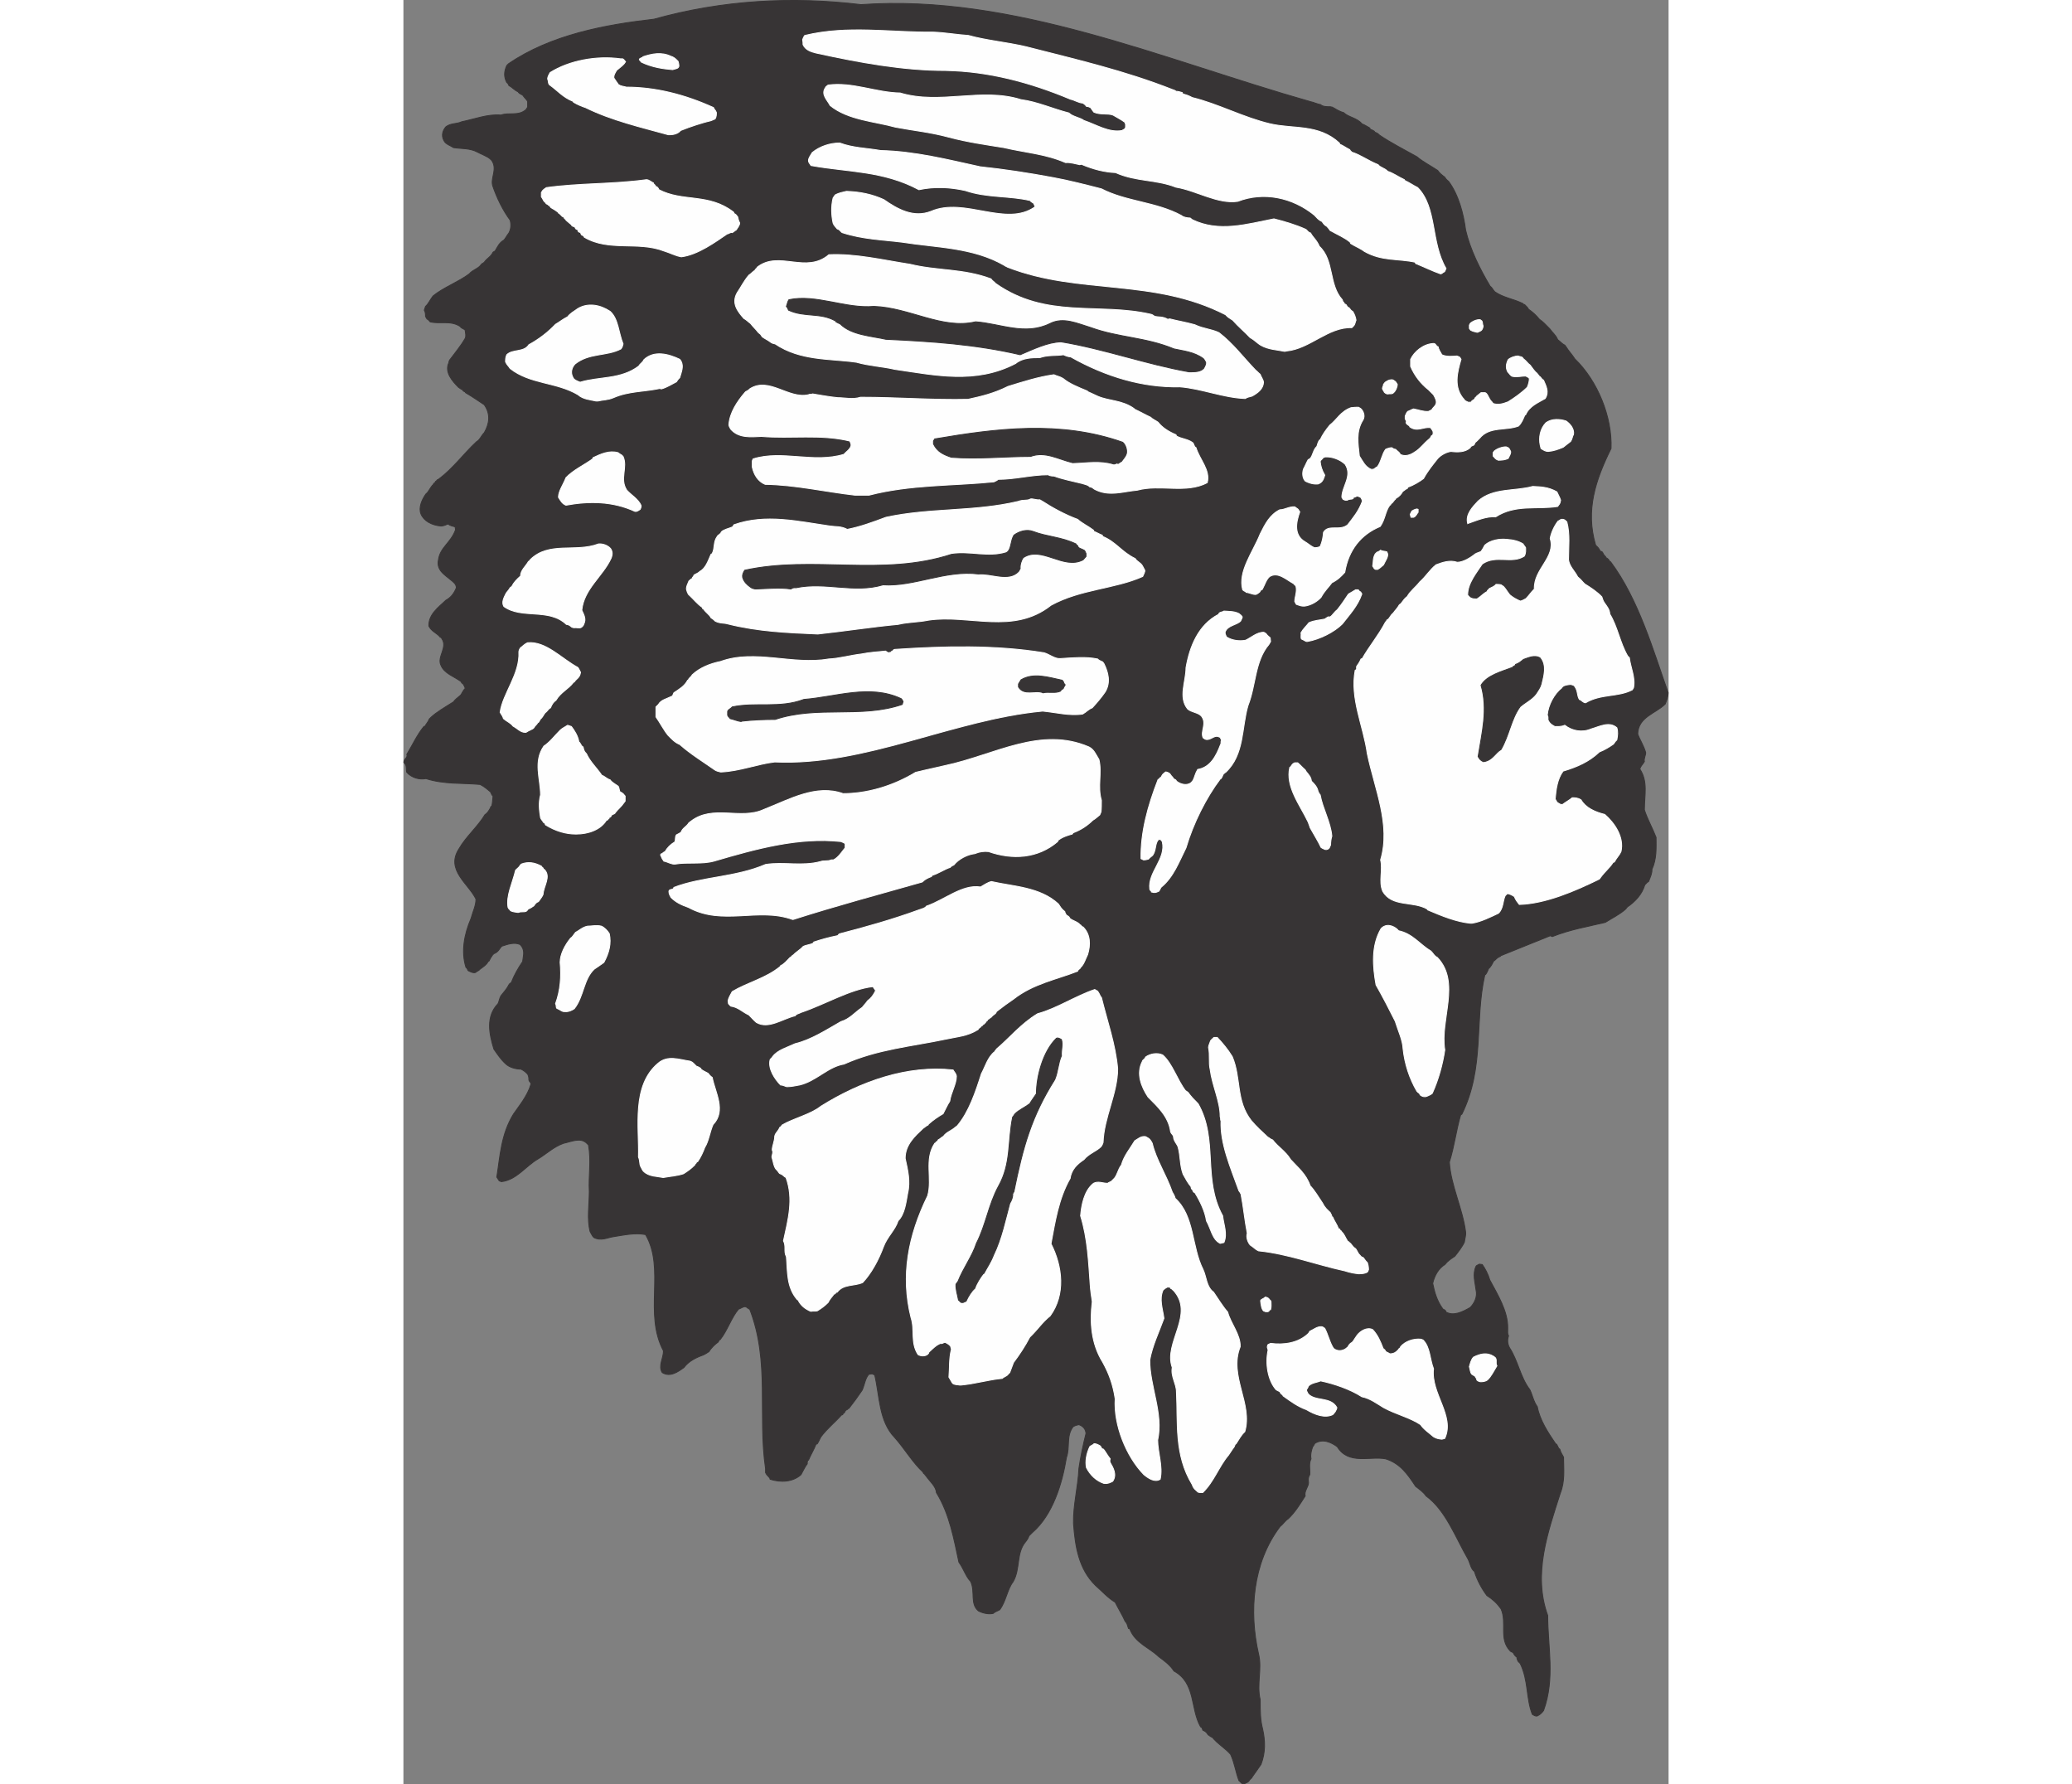
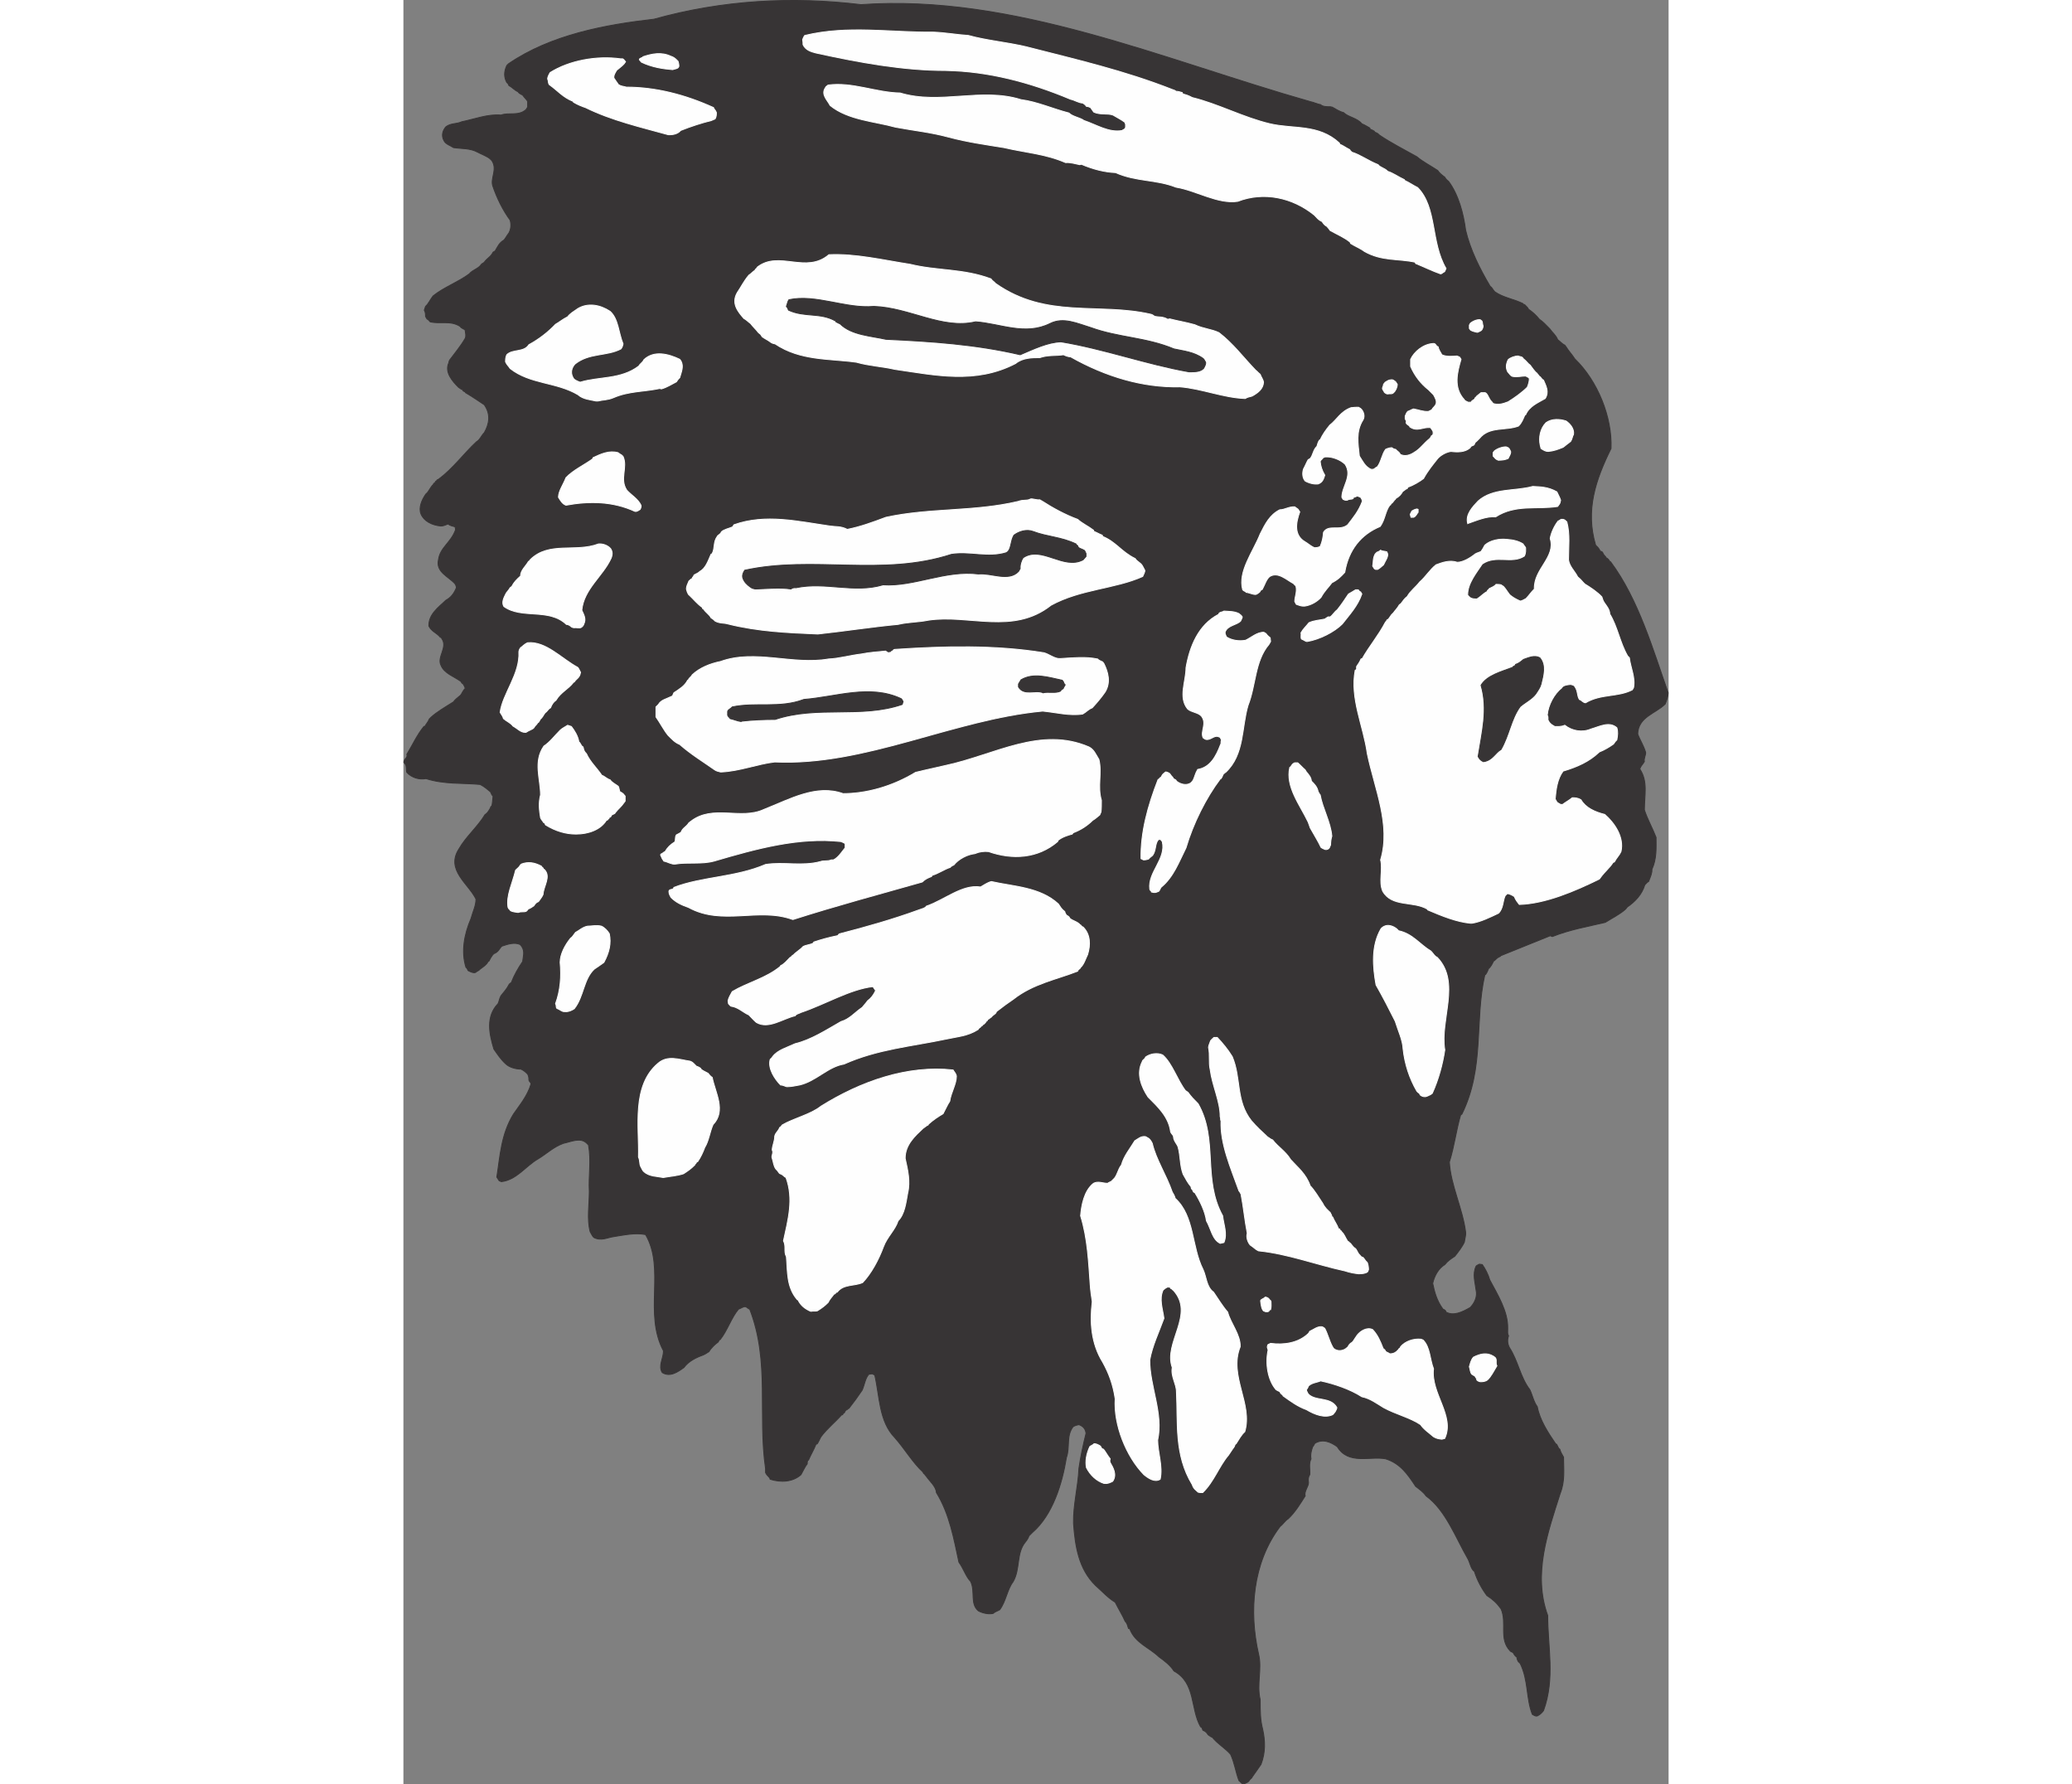
<svg xmlns="http://www.w3.org/2000/svg" xml:space="preserve" width="7.848in" height="6.757in" version="1.1" style="shape-rendering:geometricPrecision; text-rendering:geometricPrecision; image-rendering:optimizeQuality; fill-rule:evenodd; clip-rule:evenodd" viewBox="0 0 7847.73 11065.81">
  <rect x="0" y="0" width="7847.73" height="11065.81" fill="#808080" stroke="none" />
  <defs>
    <style type="text/css">
   
    .str1 {stroke:#FEFEFE;stroke-width:5.58;stroke-miterlimit:2.613}
    .str0 {stroke:#373435;stroke-width:5.58;stroke-miterlimit:2.613}
    .fil1 {fill:#FEFEFE}
    .fil0 {fill:#373435}
   
  </style>
  </defs>
  <g id="Layer_x0020_1">
    <g id="_2008732186720">
      <path class="fil0 str0" d="M5208.49 11063.02c-10.34,-2.58 -15.5,-12.92 -25.85,-20.68 -20.68,-54.28 -25.84,-105.98 -51.69,-162.84 -33.6,-38.77 -77.54,-62.04 -113.73,-105.98 -10.35,-2.59 -12.92,-7.75 -25.85,-15.5 -5.17,-7.76 -12.92,-20.68 -28.44,-25.85 -7.75,0 -5.17,-20.68 -18.09,-23.26 -64.62,-113.73 -28.44,-271.4 -165.43,-346.36 -20.68,-33.61 -56.86,-62.04 -93.05,-87.89 -62.04,-59.45 -147.33,-85.29 -180.93,-173.18l-7.76 -2.59c-5.17,-12.92 -5.17,-23.26 -15.5,-38.77l-5.17 -5.17c-15.51,-36.19 -41.35,-77.54 -62.04,-118.9 -43.94,-25.85 -80.13,-67.2 -121.48,-103.39 -105.98,-103.39 -126.65,-245.55 -136.99,-385.13 -2.59,-113.73 28.43,-227.46 33.6,-341.18 10.34,-72.37 25.84,-144.75 43.94,-217.12 -2.59,-25.85 -15.51,-43.94 -43.94,-54.28 -7.76,2.59 -20.68,2.59 -36.19,12.92 -43.94,56.86 -18.1,126.65 -41.36,191.27 -25.84,160.26 -85.28,356.7 -211.94,465.26l-20.68 20.68c-2.58,10.34 -10.34,23.26 -20.68,36.18 -59.45,69.79 -31.01,168.01 -77.54,248.14 -36.19,46.53 -43.94,121.49 -82.71,173.18 -12.92,7.76 -31.01,12.92 -41.36,23.26 -28.43,5.17 -59.44,0 -90.46,-15.5 -54.28,-43.95 -18.09,-121.49 -49.11,-183.52 -28.43,-28.43 -43.94,-80.13 -72.37,-118.89 -31.02,-142.16 -56.86,-297.25 -139.58,-431.66 -2.59,-38.77 -41.36,-69.79 -64.62,-103.39l-5.17 -5.17c0,-7.75 -10.34,-5.17 -12.92,-18.09 -64.62,-59.45 -113.73,-144.75 -175.76,-214.54 -98.22,-100.8 -93.05,-255.89 -124.07,-387.72l-15.51 -7.75 -20.68 2.59c-23.26,25.85 -25.85,62.03 -41.36,98.22 -25.85,38.77 -54.28,77.55 -82.71,113.74 -7.75,0 -5.17,7.75 -18.09,10.34l-7.75 10.34c0,10.34 -10.35,5.17 -12.92,18.09l-7.76 2.59c-38.77,43.94 -87.88,82.71 -126.65,134.41 -7.75,12.92 -12.92,28.43 -23.26,43.94l-7.75 2.58c-12.92,33.61 -31.01,62.04 -46.53,98.22 -7.75,0 -7.75,15.51 -7.75,23.26 -12.92,15.51 -25.85,43.94 -38.77,67.2 -51.7,46.53 -126.65,49.11 -191.28,28.44 -2.58,-15.51 -18.09,-18.1 -28.43,-41.36l0 -23.26c-49.11,-338.6 28.43,-664.28 -98.22,-989.96 -10.34,-2.59 -12.92,-10.35 -25.85,-15.51 -12.92,-2.59 -28.43,10.34 -43.94,15.51 -43.94,51.69 -69.79,134.4 -113.73,188.68 -7.75,0 -7.75,10.34 -12.92,15.51 -18.09,12.92 -41.35,33.6 -56.86,59.45 -10.34,5.17 -18.09,12.92 -36.19,20.68 -43.94,15.51 -90.46,38.77 -118.9,77.54 -36.19,25.85 -85.29,62.04 -134.4,31.02 -25.85,-41.36 7.75,-87.89 7.75,-134.41 -124.07,-232.63 12.92,-509.2 -111.14,-721.15 -64.62,-12.92 -131.83,2.59 -199.03,12.92 -36.19,5.17 -77.54,28.44 -121.49,5.17 -7.75,-5.17 -15.5,-23.26 -23.26,-36.19 -20.68,-80.13 -5.17,-165.43 -5.17,-248.14 -5.17,-103.39 12.92,-191.27 -5.17,-289.49l-10.34 -10.34c-38.77,-38.77 -95.64,-10.34 -144.74,0 -64.62,23.26 -103.4,64.62 -160.26,98.22 -74.95,43.94 -131.82,129.23 -224.87,139.57l-12.92 -5.17c-5.17,-5.17 -7.76,-12.92 -15.51,-23.26 20.68,-129.24 25.85,-263.64 103.39,-390.3 33.6,-49.11 87.89,-113.74 108.56,-186.1 0,-12.92 -10.34,-12.92 -12.92,-25.85 0,-7.76 0,-23.26 -7.75,-36.19 -12.92,-12.92 -20.68,-20.68 -41.36,-31.01 -31.01,0 -72.37,-10.35 -95.64,-33.61 -28.43,-25.84 -49.1,-56.86 -72.37,-90.46 -28.44,-93.05 -51.7,-201.61 25.84,-281.74 7.76,-15.5 7.76,-31.01 18.1,-49.1 18.09,-23.26 36.19,-41.36 51.69,-72.37l12.92 -10.34c15.51,-41.36 41.36,-87.89 69.79,-129.24 2.59,-28.44 15.51,-62.04 -5.17,-93.04l-10.34 -12.92c-36.19,-15.51 -74.96,-2.59 -113.74,10.34 -15.5,15.51 -20.68,36.18 -49.1,46.52l-7.76 7.75c-7.75,10.35 -15.5,23.26 -23.26,38.77l-5.17 2.59c-10.34,20.68 -28.44,31.01 -49.11,46.53 -7.75,10.34 -20.68,12.92 -28.44,20.68 -12.92,5.17 -28.43,-2.59 -43.94,-10.34 -5.17,0 -5.17,-15.51 -15.5,-20.68 -31.02,-98.22 -10.35,-206.78 31.01,-302.41 12.92,-46.53 31.01,-80.13 31.01,-121.49 -46.53,-95.64 -188.69,-180.93 -105.98,-310.17 43.95,-77.55 116.31,-136.99 162.84,-214.54l5.17 -2.59 10.34 -10.34c5.17,-7.75 15.51,-20.68 20.68,-36.19l5.17 -2.58c5.17,-20.68 5.17,-41.36 7.75,-62.04 -7.75,-5.17 -10.34,-15.51 -15.51,-25.85 -18.09,-15.5 -38.77,-33.6 -64.62,-46.53 -113.73,-10.34 -222.29,0 -336.02,-36.19 -41.36,7.76 -87.89,-5.17 -118.9,-38.77 -5.17,-15.51 0,-31.02 -7.75,-49.11l-10.34 -12.92c0,-5.17 2.58,-15.51 10.34,-23.26 5.17,-5.17 12.92,-15.51 7.75,-25.85 36.19,-59.45 62.04,-118.89 105.98,-173.18l7.75 -2.59c5.17,-12.92 18.1,-23.26 25.85,-43.94l10.34 -10.34c36.19,-33.6 90.46,-64.62 139.58,-95.64 10.34,-15.5 25.85,-25.84 43.94,-41.35 7.76,-7.76 15.51,-31.01 28.44,-41.36 0,-7.75 -5.17,-15.5 -10.34,-25.84 -2.59,-5.17 -10.34,-5.17 -15.51,-18.1 -41.35,-31.01 -103.39,-49.11 -124.07,-100.8 -25.85,-51.7 43.94,-111.15 5.17,-165.43 0,-7.75 -10.34,-5.17 -15.5,-15.51 -20.68,-20.68 -49.11,-31.01 -64.62,-62.03 -2.58,-72.37 59.45,-116.31 105.98,-160.26 28.44,-15.5 49.11,-38.77 64.62,-77.54 0,-5.17 -2.59,-15.5 -7.76,-23.26 -36.19,-43.94 -121.48,-72.37 -103.39,-149.92 10.34,-77.54 77.55,-105.98 105.98,-186.1l-2.59 -18.09c-12.92,-5.17 -28.43,-5.17 -43.94,-18.1 -12.92,5.17 -28.43,12.92 -43.94,12.92 -56.86,-5.17 -105.98,-31.01 -124.07,-74.95 -15.51,-38.77 5.17,-87.89 31.01,-124.07 18.09,-12.92 25.85,-41.35 46.53,-59.45 0,-10.34 10.34,-5.17 12.92,-18.09 7.75,0 5.17,-10.34 18.09,-12.92 90.46,-67.2 155.09,-157.67 235.21,-232.63 23.26,-12.92 28.44,-36.19 49.11,-56.86 31.01,-54.28 41.35,-113.73 0,-173.18 -31.02,-20.68 -72.37,-49.11 -116.31,-74.96 0,-7.75 -15.51,-5.17 -18.1,-18.09 -10.34,-2.59 -12.92,-7.76 -25.84,-15.51 -36.19,-36.19 -87.89,-93.05 -59.45,-152.5 0,-5.17 2.58,-15.5 10.34,-23.26 28.43,-38.77 62.03,-77.54 90.46,-126.65 7.75,-15.51 2.59,-31.01 0,-51.7 -5.17,-7.75 -23.26,-10.34 -31.01,-23.26 -59.45,-38.77 -124.07,-12.92 -186.1,-28.44 -5.17,-5.17 -7.76,-10.34 -15.51,-15.51 -5.17,0 -7.75,-10.34 -12.92,-18.09 0,-10.34 0,-25.85 -7.75,-38.77l7.75 -23.26c18.1,-15.5 28.44,-41.35 46.53,-64.62 67.2,-54.28 155.09,-85.3 224.88,-137 20.68,-25.84 56.86,-31.01 74.95,-59.44 0,-2.59 10.34,-5.17 18.1,-12.92 15.5,-23.26 41.35,-33.6 54.28,-62.04l12.92 -7.75c15.51,-25.85 25.85,-51.7 54.28,-67.2 10.34,-10.35 18.1,-28.44 31.02,-43.95 12.92,-23.26 15.5,-51.69 7.75,-80.13 -43.94,-59.45 -82.71,-136.99 -108.56,-214.53 -12.92,-49.11 31.02,-100.81 -5.17,-155.09l-7.76 -7.75c-18.09,-18.1 -56.86,-31.02 -80.13,-43.95 -46.53,-25.84 -100.8,-20.68 -149.92,-28.43 -18.09,-12.92 -49.11,-20.68 -59.45,-43.94 -18.09,-33.6 -5.17,-64.62 12.92,-85.3 31.02,-23.26 64.62,-15.51 98.22,-31.01 77.54,-15.51 162.84,-49.11 242.97,-41.36 49.11,-18.09 108.56,7.76 155.09,-33.6l10.34 -15.51c0,-10.34 0,-20.68 0,-36.18 -7.76,-12.92 -20.68,-23.26 -31.02,-38.77 -7.75,-5.17 -20.68,-7.75 -28.43,-20.68 -23.26,-10.34 -33.6,-25.85 -56.86,-38.77 -2.59,-5.17 -5.17,-15.51 -12.92,-18.09 -18.1,-33.61 -18.1,-67.21 0,-105.98l10.34 -10.34c263.64,-180.94 604.83,-242.97 902.08,-276.58 426.49,-118.89 858.15,-142.16 1284.63,-90.46 946.02,-67.2 1863.61,338.6 2788.95,602.25 18.1,2.59 41.36,15.51 62.04,18.1 12.92,12.92 38.77,12.92 59.45,12.92l12.92 2.58c18.09,10.35 46.53,28.44 69.79,33.61 28.43,28.43 85.29,33.6 113.73,69.78 20.68,7.76 33.6,18.1 49.11,25.85l2.58 7.76c5.17,2.58 15.51,5.17 25.85,12.92l2.59 5.17c5.17,2.59 15.51,5.17 23.26,12.92l5.17 5.17c72.37,49.1 149.92,87.88 232.63,134.4 36.19,31.01 82.71,54.28 129.24,85.3 10.35,15.5 25.85,28.43 43.95,41.35 5.17,10.34 12.92,18.09 23.26,25.85 62.03,82.71 93.05,201.61 105.97,302.42 28.44,121.48 87.89,240.38 152.5,348.94 12.92,7.75 15.51,20.68 28.44,33.6 51.69,36.19 113.73,43.94 173.18,72.37 0,5.17 10.34,5.17 15.51,10.34 5.17,7.75 15.5,12.92 20.68,25.85 23.26,15.5 46.53,36.19 67.2,62.03 23.26,15.51 38.77,33.6 64.62,59.45 15.5,23.26 36.19,36.19 49.1,67.2 15.51,10.35 25.85,25.85 43.95,33.61l7.75 10.34c15.51,25.84 36.19,46.53 54.28,74.95 142.16,136.99 232.63,361.87 224.88,555.72 -95.64,193.86 -160.25,382.55 -95.64,599.67 10.34,10.34 18.1,15.51 28.44,36.19 2.58,2.59 12.92,2.59 15.5,10.34 10.34,23.26 18.1,20.68 20.68,31.01 10.34,5.17 15.5,10.34 23.26,23.26l5.17 2.59c173.18,232.63 263.64,547.97 356.69,811.61 0,23.26 -7.75,43.94 -18.09,69.79 -59.45,59.45 -168.01,80.13 -170.59,186.1 12.92,36.19 36.19,69.79 49.11,113.73 2.58,15.51 -12.92,38.77 -7.76,56.86 -7.75,15.51 -20.68,23.26 -28.43,46.53 51.69,77.55 28.43,162.84 28.43,253.31 18.1,56.86 51.7,116.31 72.37,170.59 0,64.62 5.17,131.83 -25.85,199.03 2.59,20.68 -10.34,49.11 -20.68,74.95 -7.75,2.59 -15.51,12.92 -23.26,20.68 -18.1,59.45 -59.45,103.39 -108.56,136.99l-10.34 12.92c-33.6,31.01 -85.3,56.86 -126.65,82.71 -108.56,25.84 -217.12,43.94 -328.27,87.88l-12.92 -5.17c-103.39,41.35 -204.19,82.71 -307.58,124.06 0,5.17 -7.75,5.17 -15.51,10.34 -15.5,10.34 -15.5,15.51 -28.43,23.26 -7.76,15.51 -15.51,33.6 -31.02,46.53 -5.17,12.92 -7.75,20.68 -18.09,36.19l-5.17 2.59c-64.62,286.91 0,573.81 -142.16,863.31l-7.76 5.17c-28.43,98.22 -38.77,193.85 -69.79,292.08 7.76,142.16 82.71,289.49 100.8,434.24 2.59,18.09 -5.17,41.35 -7.75,62.03 -12.92,28.44 -38.77,62.04 -59.45,87.89 -23.26,15.5 -43.94,28.43 -62.03,51.69 -38.77,23.26 -64.62,69.79 -74.96,116.31 10.34,51.7 25.85,108.56 62.04,157.67 2.59,5.17 18.09,5.17 20.68,20.68 46.53,25.85 100.8,0 149.92,-28.44 25.85,-25.84 46.53,-67.2 36.19,-108.56 -5.17,-46.53 -23.26,-98.22 0,-147.34 0,-2.58 10.34,-7.75 20.68,-12.92l18.1 2.59c18.09,25.85 36.19,59.45 46.53,95.64 46.53,87.88 113.73,193.85 111.14,299.83 0,23.26 -2.59,33.6 5.17,46.53 -7.76,23.26 -7.76,46.53 5.17,72.37 54.28,82.71 67.2,183.52 126.65,261.06 15.51,31.01 23.26,74.95 46.53,105.97 15.51,82.71 64.62,157.67 113.74,230.05 12.92,2.58 12.92,28.43 25.84,33.6 5.17,18.09 12.92,31.01 23.26,49.11 0,74.95 10.34,147.33 -20.68,224.87 -77.54,242.97 -170.59,501.44 -77.54,757.34 0,193.85 46.53,390.3 -25.85,589.33 -7.75,10.34 -18.1,23.26 -38.77,33.6 -10.34,2.58 -18.09,-2.59 -31.01,-10.35 -38.77,-98.22 -23.26,-209.37 -74.96,-315.33l-12.92 -12.92c-2.59,-5.17 -7.76,-15.51 -7.76,-25.85 -7.75,-5.17 -12.92,-10.34 -20.68,-23.26 0,-7.75 -18.1,-10.34 -20.68,-15.51 -72.37,-74.95 -18.1,-173.18 -56.86,-261.06 -25.85,-36.19 -51.7,-59.45 -87.89,-82.71 -31.01,-41.36 -59.45,-93.05 -77.54,-149.92 -20.68,-12.92 -25.85,-49.11 -38.77,-74.96 -77.54,-134.4 -139.58,-305 -261.06,-392.88 -15.51,-23.26 -41.36,-41.36 -64.62,-59.45 -49.11,-74.96 -95.64,-142.16 -186.1,-170.59 -98.22,-18.1 -230.04,38.77 -299.83,-74.96 -38.77,-28.43 -90.46,-51.69 -139.58,-20.68 -2.59,5.17 -7.75,15.51 -12.92,20.68 -7.75,20.68 -15.51,49.11 -10.34,74.96 -15.51,31.01 -5.17,64.62 -7.75,98.22 -10.35,15.51 -10.35,31.02 -7.76,49.11 0,25.85 -28.43,54.28 -20.68,82.71 -31.01,49.11 -62.04,100.8 -105.98,142.16 -20.68,12.92 -28.43,31.01 -49.11,46.53 -173.18,227.46 -193.85,529.87 -134.4,790.94 23.26,93.05 -12.92,188.68 10.34,284.32 0,72.37 0,124.07 15.51,183.52 15.5,72.37 18.09,142.16 -10.34,217.12 -18.1,25.85 -33.6,49.11 -54.28,77.54 -5.17,12.92 -12.92,10.34 -20.68,25.85 -2.59,5.17 -18.09,12.92 -31.01,18.09l-5.17 0z" />
      <path class="fil1 str1" d="M4942.26 9256.27l-12.92 -2.59c-12.92,-12.92 -28.43,-20.68 -36.19,-46.53 -113.73,-186.1 -87.88,-385.13 -98.22,-576.41 0,-49.1 -36.19,-95.63 -25.85,-149.92 -56.86,-155.08 144.74,-330.85 5.17,-480.76l-5.17 -2.59c0,-7.75 -12.92,-2.59 -12.92,-15.51l-18.09 0 -12.92 7.76 -12.92 10.34c-25.85,56.86 -2.59,116.31 5.17,175.76 -31.01,85.29 -72.37,170.59 -87.88,258.47 0,165.43 85.3,330.85 49.11,496.28 0,77.54 33.6,162.84 15.5,242.97 -33.6,20.68 -72.37,-5.17 -100.8,-28.44 -111.14,-113.73 -188.69,-310.17 -178.35,-470.42 -12.92,-87.89 -38.77,-157.67 -77.54,-227.46 -72.37,-116.31 -80.13,-250.72 -64.62,-374.79 -5.17,-33.6 -10.34,-67.2 -12.92,-105.97 -10.34,-139.58 -15.51,-284.33 -59.45,-426.49 5.17,-62.03 20.68,-155.08 80.13,-201.61 28.43,-15.51 56.86,0 87.88,0 5.17,-5.17 15.51,-7.76 23.26,-12.92l10.35 -10.34c25.84,-20.68 28.43,-62.04 51.69,-90.47 15.51,-56.86 51.7,-98.22 82.71,-149.92 18.09,-10.34 38.77,-31.01 67.2,-25.84l18.1 10.34c7.75,5.17 15.5,15.5 23.26,31.01 23.26,100.8 87.88,196.44 124.07,302.42 5.17,7.75 15.51,25.85 18.09,38.77 121.49,111.14 100.81,299.83 173.19,441.99 20.68,43.94 20.68,108.56 64.62,139.58 28.44,41.35 54.28,85.29 87.88,124.07 18.1,69.79 80.13,139.58 77.55,214.53 -72.37,180.94 80.13,354.12 28.43,527.29 -20.68,18.1 -36.19,46.53 -54.28,74.96 -7.75,0 -7.75,15.5 -12.92,20.68 -10.34,12.92 -20.68,31.01 -33.6,49.11 -59.45,69.79 -90.46,165.42 -160.25,232.63l-15.51 0z" />
      <path class="fil1 str1" d="M4345.18 9199.41c-46.53,-15.51 -85.29,-51.7 -108.56,-98.22 -7.76,-38.77 0,-85.3 20.68,-129.24 2.59,-5.17 20.68,-10.34 25.85,-18.09 10.34,-2.59 25.84,5.17 38.77,12.92 5.17,2.58 5.17,18.09 20.68,20.68 12.92,15.5 25.84,41.35 41.35,59.45l-2.59 12.92 2.59 10.34c18.1,31.01 43.94,74.95 15.51,116.31 -15.51,7.75 -31.02,15.5 -49.11,12.92l-5.17 0z" />
      <path class="fil1 str1" d="M6441.42 8925.42c-15.5,-2.59 -31.01,-2.59 -51.69,-15.5 -23.26,-20.68 -62.04,-46.53 -80.13,-74.96 -64.62,-43.94 -155.09,-64.62 -230.05,-105.98 -38.77,-23.26 -82.71,-56.86 -134.4,-67.2 -72.37,-46.53 -170.59,-80.13 -255.89,-98.22 -23.26,10.34 -51.7,10.34 -74.96,31.02 -2.59,5.17 -5.17,15.5 -12.92,23.26 0,7.75 5.17,15.5 10.34,25.84 43.95,49.11 139.58,15.51 178.35,85.3 0,7.75 -5.17,15.51 -10.34,25.85l-10.34 12.92 -5.17 5.17c-49.1,23.26 -111.14,0 -162.84,-31.01 -51.69,-18.1 -98.22,-51.7 -144.74,-85.3 -2.59,-10.34 -15.51,-10.34 -18.1,-23.26 -2.58,-5.17 -15.5,-7.75 -25.84,-15.5 -51.7,-59.45 -67.21,-162.84 -49.11,-245.55l-5.17 -18.1 2.59 -12.92c0,-2.58 7.75,-5.17 18.09,-10.34 80.13,10.34 170.6,0 235.21,-62.03l7.76 -12.92c23.26,-10.34 46.53,-31.02 74.95,-28.44 2.59,0 7.75,2.59 18.1,10.34 18.09,33.6 28.43,77.55 46.53,111.15l7.75 12.92c20.68,18.09 51.69,18.09 74.95,2.58l12.92 -10.34c5.17,-7.75 10.35,-20.68 25.85,-28.43l7.76 -7.76c7.75,-12.92 15.5,-23.26 25.84,-38.77 18.1,-23.26 59.45,-51.7 95.64,-33.6 31.01,33.6 46.53,69.79 64.62,116.31 2.59,5.17 10.35,5.17 15.51,18.09 2.59,5.17 15.51,7.75 25.85,15.51 7.75,0 23.26,0 36.19,-10.34 7.75,-2.59 7.75,-7.76 18.09,-15.51 0,-7.75 10.34,-5.17 12.92,-18.1 28.44,-33.6 80.13,-51.69 126.65,-46.53l12.92 5.17c43.94,43.94 41.36,118.9 64.62,178.35 -18.1,152.5 134.4,292.08 69.79,431.66l-18.1 5.17z" />
-       <path class="fil1 str1" d="M3450.86 8589.4c-12.92,-2.59 -28.43,0 -43.94,-10.34 -7.75,-10.34 -12.92,-23.26 -23.26,-38.77 5.17,-54.28 0,-113.73 15.51,-173.18l-5.17 -18.09c-5.17,-7.76 -15.51,-15.51 -31.01,-23.26 -10.34,-5.17 -18.1,10.34 -31.02,5.17 -28.43,10.34 -49.1,33.6 -72.37,54.28l-2.59 7.75 -7.75 7.75c-15.51,10.34 -38.77,10.34 -56.87,0 -49.1,-74.95 -18.09,-152.5 -43.94,-230.04 -64.62,-258.48 -18.09,-506.61 103.39,-754.75 31.02,-105.98 -23.26,-224.88 43.95,-325.68 7.75,0 5.17,-10.34 18.09,-12.92l2.59 -7.75c10.34,-5.17 20.68,-15.51 33.6,-23.26 18.09,-25.85 49.11,-33.6 74.95,-56.86l10.35 -7.76c72.37,-85.29 113.73,-209.37 149.92,-323.09 23.26,-41.35 38.77,-103.39 82.71,-136.99l2.58 -5.17 5.17 -5.17 2.59 -5.17c85.29,-72.37 152.5,-157.67 255.89,-219.7 116.31,-31.01 237.79,-111.14 354.1,-149.92l18.1 10.34c12.92,18.1 15.5,33.6 23.26,38.77 36.19,147.33 87.88,292.08 100.8,441.99 0,152.5 -85.3,302.42 -90.46,457.5 -2.59,7.76 -5.17,15.51 -12.92,25.85 -28.44,28.44 -77.54,43.94 -105.98,80.13 -38.77,25.85 -77.54,59.45 -85.3,116.31 -72.37,126.65 -93.04,268.82 -118.89,405.81 72.36,142.16 90.46,315.34 -5.17,447.17 -49.11,38.77 -77.54,85.3 -126.65,131.83 -28.44,54.28 -62.04,105.97 -100.8,157.67 -7.76,20.68 -15.51,41.35 -23.26,62.04l-10.35 10.34c-5.17,10.34 -25.84,15.5 -36.18,25.85 -85.3,7.75 -168.01,33.6 -255.89,41.35l-7.76 0z" />
      <path class="fil1 str1" d="M6681.81 8568.73c-5.17,0 -15.51,-2.59 -23.26,-10.34 0,-10.34 -7.76,-15.51 -12.92,-25.85 -2.59,0 -10.35,-5.17 -18.1,-10.34 -10.34,-10.34 -10.34,-31.02 -15.5,-46.53 5.17,-18.1 10.34,-43.94 25.84,-59.45 41.36,-20.68 82.71,-31.01 124.07,-5.17l10.34 7.76c12.92,15.5 0,31.01 10.34,51.69 -20.68,33.6 -36.19,67.2 -59.45,87.89 -10.34,7.75 -25.85,10.34 -38.77,10.34l-2.58 0z" />
      <path class="fil1 str1" d="M5348.06 8134.48l-12.92 -5.17c-12.92,-12.92 -15.5,-41.36 -18.09,-62.04 0,-10.34 20.68,-12.92 28.43,-23.26 5.17,0 15.51,2.59 23.26,10.34 0,7.75 10.34,5.17 12.92,18.09 0,15.51 2.59,31.02 -2.59,49.11 -10.34,0 -5.17,10.34 -18.09,12.92l-12.92 0z" />
      <path class="fil1 str1" d="M2525.52 8131.9c-33.6,-15.5 -59.45,-33.6 -77.55,-69.79l-5.17 -2.58c-67.2,-77.55 -59.45,-175.76 -67.2,-266.24 -18.1,-31.01 0,-64.62 -18.1,-98.22 28.44,-131.83 64.62,-258.48 15.51,-392.88 -12.92,-5.17 -18.1,-18.1 -36.19,-23.26 -7.75,-2.59 -12.92,-18.1 -25.85,-28.44 -15.5,-20.68 -15.5,-43.94 -23.26,-67.2 -7.75,-15.51 10.34,-31.01 0,-51.7 0,-25.84 15.51,-54.28 15.51,-85.29 5.17,-23.26 20.68,-28.44 31.01,-54.28 5.17,-2.58 7.76,-5.17 15.51,-15.5 69.79,-41.36 175.76,-64.62 240.38,-116.31 248.14,-155.09 537.63,-255.89 819.37,-224.88 5.17,10.34 18.09,20.68 20.68,38.77 0,49.11 -33.6,100.8 -41.35,155.08 -15.51,23.26 -25.85,49.11 -41.36,77.55 -31.01,18.09 -62.04,38.77 -90.46,64.62l-2.59 5.17c-12.92,5.17 -18.09,12.92 -31.01,20.68 -49.11,46.53 -111.15,100.8 -111.15,186.1 15.51,69.79 33.6,142.16 15.51,217.12 -10.34,56.86 -18.09,129.24 -59.45,170.6 -18.09,56.86 -67.2,98.22 -90.46,160.25 -28.44,77.54 -74.96,165.43 -129.24,222.29 -49.11,23.26 -118.9,7.75 -157.67,59.45 -10.35,0 -7.76,10.34 -20.68,12.92l-7.75 10.35c-7.75,10.34 -18.09,20.68 -28.44,41.35 -20.68,20.68 -41.35,36.19 -67.2,51.7 -10.34,2.58 -23.26,0 -38.77,2.58l-2.59 0z" />
      <path class="fil0 str0" d="M3461.2 8077.62c-7.75,-2.59 -7.75,-7.75 -18.09,-15.51 -5.17,-31.01 -18.1,-64.62 -15.51,-98.22l12.92 -18.1c31.01,-80.13 87.89,-155.08 113.73,-235.21 59.45,-116.31 74.96,-240.39 137,-354.12 80.13,-142.16 56.86,-281.74 87.88,-429.07 5.17,-2.59 7.75,-12.92 15.51,-20.68 23.26,-23.26 59.45,-38.77 90.46,-62.04 10.34,-18.09 25.85,-38.77 41.35,-62.04 0,-108.56 41.36,-263.64 124.07,-343.77 10.33,-5.17 20.67,2.59 31.01,7.75 10.34,31.02 -2.59,64.62 0,100.81 -20.68,46.53 -20.68,98.22 -41.35,147.33 -144.75,230.04 -196.45,416.14 -253.31,695.3l-7.75 12.92c2.59,18.1 -7.75,43.94 -18.09,59.45 -28.44,103.39 -51.7,219.7 -100.81,320.51 -18.09,46.53 -38.77,74.96 -59.45,113.74l-5.17 2.58c-18.1,23.26 -41.36,59.45 -51.7,90.47 -20.68,18.09 -38.77,46.53 -54.28,80.13 -2.59,0 -7.75,2.58 -18.1,7.75l-10.34 0z" />
      <path class="fil1 str1" d="M5924.47 7899.27c-25.85,-2.58 -54.28,-7.75 -85.3,-18.09 -178.35,-38.77 -354.12,-105.98 -535.05,-124.07 -18.09,-7.76 -31.01,-23.26 -51.7,-36.19 -15.5,-18.1 -25.84,-49.11 -18.09,-72.37 -15.51,-77.54 -23.26,-162.84 -38.77,-242.97 -2.58,-2.59 -5.17,-12.92 -12.92,-20.68 -51.69,-144.75 -116.31,-289.5 -111.14,-434.24 -5.17,-7.75 0,-15.51 -5.17,-25.85 0,-95.64 -49.1,-191.27 -62.03,-292.08 -10.34,-43.94 0,-90.46 -10.34,-136.99 0,-10.34 7.75,-25.85 12.92,-41.35 5.17,-7.76 12.92,-12.92 20.68,-20.68l20.68 0c33.6,36.19 64.62,72.37 93.05,118.9 56.86,134.41 20.68,273.99 118.9,398.05 31.01,36.19 62.03,64.62 100.8,100.8 7.75,2.59 15.51,12.92 31.01,18.1 33.61,43.94 80.13,69.79 111.15,121.48 43.94,49.11 95.64,87.89 121.48,162.84 25.85,25.85 51.7,69.79 77.55,108.56 15.5,31.01 31.01,41.35 46.53,56.86 2.59,7.75 10.34,15.51 10.34,25.85l5.17 2.59c10.35,25.84 25.85,43.94 36.19,72.37l7.76 2.59c0,10.34 7.75,5.17 12.92,18.1 15.51,12.92 20.68,33.6 36.19,56.86l5.17 2.59 5.17 5.17c15.5,10.34 18.09,25.85 36.18,36.19 10.35,7.75 15.51,31.01 28.44,41.35 5.17,5.17 7.75,12.92 20.68,15.51 7.75,7.75 15.51,23.26 25.85,31.01 5.17,12.92 7.75,28.44 7.75,43.95l-5.17 12.92c-10.34,10.34 -33.6,12.92 -51.7,12.92l-5.17 0z" />
      <path class="fil1 str1" d="M5066.32 7710.59c-49.1,-23.26 -56.86,-90.47 -85.29,-139.58 -7.76,-56.86 -38.77,-121.49 -72.37,-175.76 -12.92,0 -10.34,-20.68 -20.68,-23.26l-2.59 -12.92c-18.09,-20.68 -33.6,-49.11 -49.11,-77.54 -20.68,-56.87 -15.5,-111.15 -31.01,-168.01 -5.17,-18.1 -28.44,-38.77 -28.44,-64.62 -2.59,-12.92 -12.92,-15.51 -18.09,-31.02 -12.92,-93.05 -77.55,-152.5 -139.58,-214.53 -41.36,-62.04 -74.96,-144.75 -36.19,-219.7 2.59,-12.92 15.51,-12.92 20.68,-28.44 28.44,-20.68 72.37,-28.44 105.98,-12.92 59.45,51.7 90.46,155.09 142.16,222.29l5.17 2.59 10.35 7.75c18.09,25.85 36.18,43.94 62.03,69.79 126.65,222.29 25.85,465.26 152.5,695.3 5.17,51.7 31.01,111.15 7.75,165.43l-23.26 5.17z" />
      <path class="fil1 str1" d="M1610.51 7302.19c-36.18,-7.76 -85.29,-5.17 -118.89,-36.19 -7.76,-5.17 -12.92,-20.68 -20.68,-33.6 -7.75,-18.1 -2.58,-33.6 -12.92,-56.86 5.17,-186.1 -43.95,-441.99 121.48,-581.57 59.45,-51.7 129.24,-23.26 199.03,-12.92 15.51,5.17 23.26,15.5 38.77,31.01 7.75,2.59 15.5,5.17 25.84,12.92l2.59 5.17c10.34,10.34 25.85,15.5 43.94,25.84 5.17,5.17 12.92,18.1 25.85,25.85 18.1,93.05 87.89,206.78 5.17,292.08 -20.68,46.53 -25.85,100.8 -51.7,142.16 -10.34,28.43 -25.85,62.03 -43.94,87.88l-7.75 2.59c0,10.34 -7.76,7.75 -10.34,18.09 -23.26,23.26 -41.36,36.19 -69.79,54.28 -38.77,12.92 -80.13,15.5 -124.07,23.26l-2.59 0z" />
      <path class="fil1 str1" d="M6332.86 6800.75c-7.76,0 -15.51,-2.59 -25.85,-10.34l-5.17 -10.34 -7.75 -5.17 -7.76 -7.75c-46.53,-80.13 -74.95,-168.01 -85.29,-261.06 -2.59,-56.86 -31.02,-113.73 -49.11,-173.18 -36.19,-72.37 -77.54,-152.5 -118.9,-224.88 -20.68,-113.73 -31.01,-242.96 31.02,-348.94 7.75,-7.75 12.92,-12.92 28.43,-18.09 25.85,-7.75 62.04,7.75 80.13,31.01 87.89,18.1 131.83,85.3 201.61,126.65 12.92,12.92 20.68,31.02 38.77,38.77 147.33,155.09 15.5,385.13 46.53,573.82 -12.92,87.88 -38.77,183.52 -77.55,268.82l-10.34 7.75c-7.75,2.59 -18.09,10.34 -31.01,12.92l-7.75 0z" />
      <path class="fil1 str1" d="M2375.6 6738.71c-7.76,-2.59 -23.26,-10.34 -36.19,-10.34 -33.6,-33.6 -80.13,-100.8 -64.62,-157.67 2.59,-5.17 7.76,-5.17 15.51,-18.1 31.01,-41.35 90.46,-56.86 139.58,-80.13 98.22,-23.26 193.85,-85.3 284.33,-136.99 54.28,-15.51 85.29,-56.86 131.82,-87.89 7.76,-10.34 20.68,-23.26 33.6,-41.35 20.68,-15.51 33.6,-31.01 49.11,-62.04 -2.59,-10.34 -10.34,-12.92 -15.51,-25.84 -142.16,15.5 -299.83,111.14 -447.16,160.25 -12.92,7.75 -28.44,7.75 -36.19,20.68 -77.54,18.09 -165.43,85.3 -240.38,41.35 -18.1,-15.5 -25.85,-25.84 -46.53,-46.53 -36.19,-15.5 -67.21,-49.1 -111.15,-54.28 -5.17,-2.59 -7.75,-7.75 -15.5,-15.51l-2.59 -18.09c2.59,-15.51 15.5,-38.77 25.85,-56.86 95.63,-56.86 209.37,-82.71 297.24,-155.09l2.59 -5.17c25.85,-12.92 36.19,-28.44 59.45,-51.7 7.75,0 7.75,-10.34 20.68,-15.51 15.51,-18.09 41.35,-31.01 59.45,-51.68 18.09,-10.34 41.35,-10.34 62.03,-20.68l5.17 -7.76c46.53,-15.5 93.05,-28.43 144.75,-38.77 7.75,0 5.17,-10.35 18.09,-12.92 160.25,-41.36 325.68,-87.89 488.52,-147.34 20.68,-7.75 38.77,-10.34 46.53,-23.26 113.73,-38.77 222.29,-136.99 336.02,-118.89 18.1,-10.35 43.94,-28.44 67.2,-33.61 137,31.02 302.42,33.61 416.14,139.58 10.34,15.51 18.09,31.02 38.77,46.53 0,2.59 2.59,10.35 7.76,18.1 2.58,7.75 18.09,7.75 23.26,23.26 15.5,15.51 49.1,20.68 64.62,41.35 7.75,0 5.17,10.34 18.09,12.92 46.53,46.53 46.53,111.15 28.44,170.59 -12.92,25.84 -23.26,62.03 -43.94,80.13 -2.59,10.34 -15.51,10.34 -18.1,23.26 -131.81,51.69 -276.56,77.54 -398.04,173.18 -31.02,20.68 -69.79,49.11 -105.98,77.54 -2.59,15.51 -20.68,18.1 -31.02,33.6 -7.75,2.59 -10.34,10.34 -23.26,15.51 0,10.34 -10.34,7.75 -12.92,18.09l-10.34 10.35c-7.75,0 -5.17,10.34 -18.09,12.92 0,7.76 -12.92,7.76 -18.1,20.68 -64.62,41.35 -129.23,43.94 -199.02,59.45 -206.79,43.94 -426.49,62.03 -633.27,155.08 -98.22,15.51 -173.18,105.98 -273.98,129.24 -28.44,5.17 -51.7,10.34 -72.37,10.34l-10.34 0z" />
      <path class="fil1 str1" d="M997.92 6273.46c-15.51,0 -23.26,-10.34 -41.35,-18.09 -12.92,-2.59 -5.17,-18.1 -12.92,-31.02 31.01,-85.29 36.19,-168.01 28.43,-255.89 0,-51.69 31.02,-108.55 64.62,-149.91 12.92,-7.75 18.09,-20.68 31.01,-36.19 20.68,-10.34 43.94,-33.6 74.96,-38.77 25.84,0 54.28,-7.76 85.29,0 18.1,7.75 38.77,28.43 49.11,46.53 12.92,59.45 0,116.31 -33.6,178.34 -18.09,12.92 -36.19,25.85 -59.45,41.36 -67.2,62.04 -64.62,170.59 -124.07,245.55 -10.34,7.75 -36.19,20.68 -56.86,18.09l-5.17 0z" />
      <path class="fil1 str1" d="M6619.77 5725.49c-85.3,-7.75 -175.76,-43.94 -266.23,-82.71l-2.59 -5.17c-87.88,-51.7 -219.7,-10.34 -276.57,-111.15 -25.85,-62.03 2.58,-129.24 -12.92,-193.85 64.62,-217.12 -36.19,-436.82 -82.71,-659.11 -23.26,-170.6 -108.56,-341.19 -74.96,-516.96l5.17 -2.59c7.75,-5.17 0,-15.5 5.17,-23.26 7.75,-10.34 18.09,-25.84 25.84,-43.94l7.76 -2.59c43.94,-77.54 98.22,-139.58 144.74,-227.46 7.76,0 2.59,-12.92 15.51,-15.51 10.34,-10.34 18.09,-28.43 28.43,-36.19l5.17 -5.17c10.34,-15.51 23.26,-25.85 36.19,-49.11l10.34 -7.75c10.34,-12.92 20.68,-31.02 38.77,-43.94 18.09,-33.61 51.69,-56.87 77.54,-90.47 36.19,-31.01 62.04,-74.95 100.8,-105.98 41.36,-15.5 85.3,-31.01 131.83,-15.5 36.19,0 82.71,-28.44 111.14,-51.7 12.92,-7.75 20.68,-7.75 36.19,-15.5 7.76,-10.35 15.51,-23.26 23.26,-38.77 33.6,-31.01 90.47,-41.36 137,-36.19 38.77,2.59 72.37,10.34 100.8,28.43 2.59,7.76 10.34,12.92 15.51,23.27 0,15.5 2.58,31.01 -7.76,51.69 -77.54,51.7 -175.76,-10.34 -261.06,49.11 -33.6,51.69 -93.05,121.48 -90.47,193.85l12.92 12.92c12.92,10.34 28.44,10.34 43.95,10.34 23.26,-12.92 38.77,-33.6 64.62,-46.53 0,-10.34 7.75,-7.75 12.92,-18.09 15.5,-7.76 31.01,-12.92 41.35,-25.85 10.34,0 20.68,0 31.02,2.59l15.5 10.34c12.92,12.92 25.85,36.19 38.77,51.69 18.09,15.51 36.19,25.85 64.62,38.77 10.34,0 25.85,-10.34 36.19,-15.51 15.51,-15.5 31.02,-38.77 51.7,-59.44 -5.17,-124.07 134.4,-196.45 98.22,-312.76 5.17,-36.18 28.44,-82.71 49.11,-108.56 2.59,0 10.34,-5.17 18.1,-10.34l12.92 0c10.34,2.58 12.92,5.17 23.26,15.5 20.68,77.55 10.35,155.09 10.35,235.21 5.17,41.36 38.77,69.79 56.86,105.98 12.92,10.34 20.68,18.09 33.6,33.6l10.34 10.34c33.6,20.68 77.54,49.11 105.98,80.13 5.17,12.92 5.17,20.68 15.5,36.19 10.35,15.51 33.61,41.36 33.61,69.79 49.1,80.13 62.03,175.76 111.14,261.06l10.34 10.34c7.75,62.03 38.77,124.07 25.85,186.1l-7.75 12.92c-90.47,46.53 -193.86,23.26 -289.5,80.13 -15.5,0 -23.26,-15.51 -38.77,-20.68 -15.51,-25.85 -7.76,-51.7 -28.44,-80.13 -2.59,-7.75 -15.5,-10.34 -25.84,-12.92 -20.68,2.58 -36.19,2.58 -51.7,15.5l-2.59 5.17c-46.53,36.19 -85.3,105.98 -90.46,170.59 7.75,10.34 2.59,20.68 5.17,31.01l7.76 12.92c7.75,10.34 15.51,15.51 33.6,25.85 18.09,0 38.77,2.59 62.04,-7.75 46.53,36.19 108.56,46.53 162.84,23.26 54.28,-15.51 113.73,-49.11 160.25,-7.75 7.75,25.84 5.17,46.53 0,74.95 -7.76,7.75 -12.92,12.92 -20.68,25.85 -25.85,18.09 -54.28,36.19 -87.89,49.11 -62.03,59.44 -136.99,93.05 -224.87,118.89 -36.19,49.11 -43.95,113.74 -49.11,173.18l10.34 18.1c2.59,5.17 15.5,10.34 23.26,15.51l12.92 0c15.5,-12.92 41.35,-25.85 59.45,-41.36 18.09,0 33.6,0 54.28,12.92 28.43,49.11 85.3,74.96 147.33,90.46 59.45,51.7 121.49,139.58 100.81,230.04 -10.35,23.26 -25.85,36.19 -41.36,64.62l-7.75 2.59c-20.68,33.6 -51.7,56.86 -77.55,93.05l-7.75 10.34c-152.5,74.95 -333.43,152.5 -496.27,157.67 -10.34,-12.92 -23.26,-28.43 -31.01,-49.11 -7.76,-5.17 -28.44,-18.09 -43.95,-18.09l-12.92 12.92c-15.5,33.6 -10.34,77.54 -41.35,108.56 -49.11,23.26 -111.14,54.28 -165.43,62.03l-7.75 0z" />
      <path class="fil1 str1" d="M2414.37 5702.23c-211.94,-77.54 -434.23,41.36 -646.19,-74.95 -43.94,-15.51 -77.54,-31.02 -108.56,-62.04 -5.17,-10.34 -12.92,-20.68 -12.92,-38.77l5.17 -7.75c5.17,-2.59 15.51,-2.59 23.26,-7.75l2.59 -7.76c175.76,-67.2 382.54,-62.03 568.65,-142.16 111.14,-18.1 227.46,12.92 341.18,-18.1 20.68,-7.75 43.95,0 67.21,-10.34l12.92 0c31.01,-15.51 49.1,-46.53 72.37,-74.96l0 -23.26c-2.58,-7.75 -15.5,-10.34 -25.84,-15.5 -261.06,-28.44 -524.71,43.94 -788.36,121.48 -77.54,20.68 -160.25,5.17 -240.38,18.1 -23.26,2.59 -43.94,-12.92 -69.79,-18.1l-10.34 -15.5 -10.34 -23.26 2.59 -5.17c10.34,-2.59 12.92,-10.34 25.84,-15.51 12.92,-23.26 33.6,-43.94 59.45,-59.44 7.76,-12.92 0,-28.44 10.34,-43.95 5.17,-2.58 15.51,-7.75 28.44,-15.5 10.34,-28.44 33.6,-33.6 49.11,-59.45l10.34 -7.76c136.99,-108.56 310.17,-7.75 454.92,-74.95 162.84,-64.62 325.68,-157.67 491.1,-98.22 144.75,0 305,-43.94 449.75,-131.82 62.03,-15.51 126.65,-28.44 191.27,-43.95 299.84,-64.62 584.16,-242.97 883.98,-113.73 31.02,15.51 41.36,43.95 62.04,77.55 20.68,82.71 -10.34,168.01 15.51,253.3 0,28.43 0,51.69 -2.59,72.37l-7.75 18.09c-12.92,10.34 -25.85,23.26 -43.95,33.6 -31.01,31.01 -72.37,59.45 -121.48,77.54l-5.17 7.76c-28.43,7.75 -62.03,18.09 -87.88,38.77l-2.59 7.76c-124.06,105.98 -281.73,113.73 -429.06,62.03 -28.44,-2.58 -54.28,0 -85.3,12.92 -46.53,5.17 -100.8,33.6 -129.24,69.79 -5.17,2.59 -18.09,7.76 -23.26,15.51 -33.6,10.34 -74.95,38.77 -111.14,49.11l-5.17 7.75c-20.68,7.75 -38.77,15.51 -56.86,33.6 -263.64,74.96 -535.05,147.34 -801.27,232.63l-2.59 0z" />
      <path class="fil1 str1" d="M708.43 5658.29c-12.92,-2.59 -28.44,-2.59 -43.94,-10.34 -2.59,-7.75 -10.34,-7.75 -15.51,-20.68 -12.92,-72.37 28.44,-152.5 46.53,-230.05 5.17,-7.75 20.68,-15.5 28.44,-31.01l7.75 -7.75c41.35,-15.51 80.13,-10.34 124.07,12.92 0,7.75 10.34,5.17 12.92,18.09l5.17 2.59c43.94,43.94 -5.17,103.39 -7.76,155.09 -7.75,18.09 -18.09,28.43 -28.43,43.94 -12.92,5.17 -18.1,10.34 -28.44,25.85 -7.75,5.17 -20.68,15.5 -36.19,20.68l-2.58 5.17 -7.76 7.76c-15.5,7.75 -31.01,0 -49.1,7.75l-5.17 0z" />
      <path class="fil1 str1" d="M4652.77 5534.23l-12.92 -2.59c0,-10.34 -7.75,-5.17 -10.34,-18.1 -12.92,-105.97 103.39,-186.1 77.54,-294.66l-10.34 -12.92 -12.92 0c-23.26,25.85 -12.92,64.62 -36.19,98.22 -7.75,7.76 -18.09,12.92 -25.84,23.26 -7.76,2.59 -18.1,5.17 -31.02,5.17l-15.5 -7.75c-2.59,-162.84 41.35,-325.68 105.97,-491.11 10.35,0 5.17,-10.34 18.1,-12.92 2.59,-5.17 7.75,-15.51 12.92,-20.68l15.51 -12.92c5.17,0 15.5,2.59 25.84,10.34 5.17,7.75 10.34,15.51 20.68,25.85 0,10.34 18.1,7.75 20.68,20.68 25.85,20.68 67.2,31.01 93.05,7.75l10.34 -12.92c10.34,-20.68 12.92,-41.35 28.43,-67.2 77.55,-12.92 113.74,-80.13 142.16,-155.08 5.17,-5.17 0,-15.51 5.17,-25.85 0,-2.59 -2.59,-7.76 -7.76,-18.1l-12.92 -5.17c-25.85,-7.75 -46.53,23.26 -74.96,18.09 -2.59,0 -7.75,-2.59 -18.09,-10.34 -18.1,-41.35 25.84,-87.88 -10.35,-134.4 -20.68,-23.26 -62.03,-23.26 -85.29,-43.94 -59.45,-72.37 -10.34,-170.6 -10.34,-255.9 23.26,-134.4 77.54,-266.23 201.61,-330.85l2.59 -5.17c5.17,-10.34 20.68,-7.75 31.01,-15.5 28.44,2.58 62.04,0 93.05,15.5 7.76,7.76 12.92,7.76 20.68,20.68 0,5.17 -5.17,15.5 -10.34,25.84 -25.85,25.85 -80.13,25.85 -95.64,67.21 -2.59,10.34 2.59,18.09 7.75,31.01 31.01,20.68 77.54,28.44 118.9,20.68 33.6,-15.51 72.37,-51.69 113.73,-49.11l12.92 7.76c10.34,15.5 18.09,18.09 25.85,25.84l2.58 23.27 -10.34 18.09c-87.88,103.39 -80.13,253.3 -129.24,377.37 -41.35,137 -20.68,305 -139.57,416.15l-5.17 2.59 -10.34 10.34c-2.59,5.17 -5.17,15.5 -12.92,25.84l-5.17 2.59c-87.88,116.31 -168.01,276.57 -211.94,426.48 -43.95,87.89 -77.55,180.94 -152.5,242.97 -5.17,2.58 -7.76,15.5 -15.51,25.84 -7.75,2.59 -18.09,10.34 -31.01,7.76l-2.59 0z" />
      <path class="fil1 str1" d="M5717.68 5268c-5.17,-2.59 -15.5,-5.17 -25.84,-12.92 -18.1,-38.77 -41.36,-74.96 -67.21,-121.49 -2.58,-7.75 -7.75,-23.26 -12.92,-36.19 -49.1,-103.39 -142.16,-219.7 -113.73,-338.6 10.34,-2.58 10.34,-20.68 31.02,-28.43l18.09 0c15.51,12.92 28.44,28.43 46.53,43.94 7.75,18.1 28.44,31.01 36.19,56.86l2.59 12.92c18.09,18.09 36.19,36.19 41.35,64.62 2.59,5.17 7.76,15.5 12.92,20.68 15.51,85.29 64.62,168.01 72.37,255.89 -5.17,15.5 -7.75,36.19 -7.75,54.28l-7.76 18.09c-5.17,7.76 -15.51,12.92 -25.85,10.35z" />
      <path class="fil1 str1" d="M1067.71 5172.36c-59.45,0 -124.07,-18.1 -186.1,-56.86 -2.59,-2.59 -2.59,-12.92 -12.92,-15.51 -2.59,-7.75 -12.92,-15.51 -18.09,-28.44 -7.76,-46.52 -12.92,-93.05 0,-142.16 0,-98.22 -46.53,-206.79 20.68,-302.42 38.77,-25.85 64.62,-62.04 100.8,-98.22 10.34,-10.34 25.85,-18.09 46.53,-31.01l23.26 7.75c18.1,23.26 41.36,59.45 46.53,95.64 10.34,5.17 12.92,25.85 25.85,31.01 2.59,10.34 5.17,25.85 15.51,36.19l5.17 5.17c23.26,51.69 62.04,85.29 95.64,134.4 20.68,7.75 28.44,20.68 51.7,28.44 10.34,15.5 31.01,25.84 49.1,38.77 7.76,7.76 5.17,23.26 12.92,36.19 2.59,0 7.76,2.59 18.1,10.34l12.92 15.51c0,7.75 0,18.09 0,31.01l-7.76 10.34c-15.5,23.26 -36.19,38.77 -54.28,62.04 0,5.17 -10.34,7.75 -20.68,12.92l-7.76 12.92 -7.75 2.59 -2.59 7.75 -5.17 2.59 -2.59 5.17 -7.75 2.59c-36.19,59.45 -113.74,85.3 -186.1,85.3l-5.17 0z" />
      <path class="fil1 str1" d="M1967.21 4787.23c-10.34,-2.59 -25.85,-5.17 -36.19,-12.92 -69.79,-49.11 -149.92,-98.22 -217.12,-157.67 -31.02,-12.92 -46.53,-31.02 -72.37,-56.86 -25.85,-31.02 -49.11,-77.55 -74.96,-113.74 0,-18.09 0,-41.35 0,-62.03l15.51 -15.51c15.51,-28.44 49.11,-33.6 85.3,-51.7 2.58,0 5.17,-10.34 10.34,-20.68 31.01,-20.68 67.2,-41.35 85.29,-77.54l5.17 -2.59c2.59,-12.92 15.51,-15.51 23.26,-31.01 46.53,-43.95 111.14,-69.79 175.76,-82.71 214.53,-77.55 447.16,23.26 669.45,-15.51 64.62,-2.59 136.99,-23.26 204.2,-31.01 51.69,-10.34 98.22,-12.92 149.92,-18.1l15.5 10.35 18.1 -2.59 2.59 -5.17c10.34,0 7.75,-10.34 20.68,-12.92 305,-20.68 622.92,-28.43 925.34,20.68 31.02,7.75 67.21,38.77 100.8,36.18 85.29,-5.17 157.67,-12.92 232.63,2.59 2.58,5.17 18.09,12.92 31.01,18.1l7.75 10.34c25.85,51.69 43.95,116.31 7.76,175.76 -23.26,33.6 -49.11,64.62 -80.13,98.22 -25.85,10.34 -36.19,25.85 -59.45,38.77 -80.13,12.92 -165.42,-10.34 -248.13,-18.1 -555.72,51.7 -1101.11,341.19 -1662,315.34 -108.56,12.92 -217.12,56.86 -330.85,62.04l-5.17 0z" />
      <path class="fil0 str0" d="M6697.31 4722.61c-15.5,-7.75 -20.68,-12.92 -31.01,-31.01 23.26,-147.33 62.04,-292.08 18.09,-441.99 36.19,-62.04 129.24,-85.29 196.44,-111.14 0,-7.76 15.51,-5.17 18.1,-18.1 18.09,-5.17 33.6,-18.09 49.11,-31.01 31.01,-10.34 67.2,-28.44 100.8,-10.34 38.77,46.53 20.68,108.56 7.75,162.84 -5.17,20.68 -18.09,38.77 -33.6,62.03 -23.26,31.02 -62.03,49.11 -95.64,77.55 -56.86,77.54 -67.2,175.76 -118.89,266.23 -36.19,20.68 -51.7,64.62 -103.4,74.95l-7.75 0z" />
      <path class="fil1 str1" d="M754.95 4541.68c-28.44,0 -46.53,-23.26 -74.96,-38.77 -15.5,-20.68 -38.77,-28.43 -59.44,-46.53 -2.59,-12.92 -12.92,-25.84 -20.68,-38.77 15.51,-116.31 124.07,-237.8 116.31,-374.79 0,-5.17 2.59,-15.51 10.34,-25.85 12.92,-7.75 20.68,-20.68 43.95,-31.01 113.73,-10.34 209.37,98.22 310.17,152.5 5.17,2.58 10.34,18.09 18.09,31.01 -2.58,10.34 -2.58,18.09 -12.92,31.01 -5.17,7.76 -18.1,15.51 -25.85,28.44l-5.17 2.59c-31.01,41.35 -80.13,62.03 -108.56,111.14 -15.51,10.34 -25.85,25.85 -33.61,46.53 -15.5,7.76 -18.09,20.68 -33.6,31.01 -10.34,12.92 -15.5,28.44 -31.01,41.36 0,2.59 -5.17,10.34 -10.34,18.09l-5.17 2.59c-5.17,12.92 -15.5,15.51 -23.26,31.02 -7.75,10.34 -31.01,15.5 -49.1,28.43l-5.17 0z" />
      <path class="fil0 str0" d="M2093.86 4474.47c-20.68,-2.59 -43.94,-12.92 -67.2,-18.1 -2.59,-7.75 -10.34,-7.75 -15.51,-20.68l0 -23.26c2.59,-12.92 18.09,-15.5 28.44,-28.43 147.33,-31.02 294.66,10.34 444.57,-46.53 199.03,-15.51 408.39,-95.64 602.25,-5.17 2.58,0 7.75,7.75 12.92,18.09l-5.17 18.1c-255.89,87.88 -524.71,5.17 -788.35,93.05 -64.62,0 -137,2.59 -204.2,10.34l-7.75 2.59z" />
      <path class="fil0 str0" d="M3967.81 4296.12c-46.53,-20.68 -118.9,20.68 -152.5,-36.19l0 -18.09 7.75 -12.92 7.76 -12.92c77.54,-46.53 170.59,-15.51 255.88,2.59l7.75 10.34c0,2.59 2.59,10.34 10.34,18.09l-10.34 18.1c0,10.34 -15.51,7.75 -18.1,20.68 -33.59,15.51 -72.36,2.59 -108.55,10.34z" />
      <path class="fil1 str1" d="M5601.37 3978.2c-7.75,-2.59 -18.09,-10.35 -31.01,-15.51 -5.17,-10.34 0,-25.85 -2.59,-38.77 12.92,-23.26 31.02,-38.77 49.11,-62.03 33.6,-15.51 67.2,-15.51 100.8,-23.27 0,-2.58 10.34,-7.75 18.1,-12.92l12.92 0c15.5,-10.34 25.85,-31.02 43.94,-43.95 23.26,-28.43 49.11,-67.2 69.79,-98.22 15.51,-7.76 25.85,-15.51 43.94,-25.85l12.92 0c10.34,0 5.17,10.34 18.09,12.92l7.76 12.92c-25.85,74.95 -77.54,129.24 -121.49,186.1 -49.1,49.11 -139.58,95.64 -217.12,108.56l-5.17 0z" />
      <path class="fil1 str1" d="M2566.87 3931.68c-183.52,-7.76 -367.03,-15.51 -553.14,-62.04 -25.85,-7.75 -51.7,-2.59 -80.13,-18.1 -7.76,-7.75 -12.92,-12.92 -25.85,-20.68 -7.75,-18.09 -31.01,-31.01 -46.53,-54.28l-5.17 -2.59 -2.58 -7.75c-31.02,-20.68 -51.7,-49.11 -82.71,-77.55 -2.59,0 -5.17,-7.75 -10.34,-18.09l-5.17 -18.09c0,-15.51 7.75,-31.02 15.51,-49.11 7.75,-5.17 7.75,-10.34 20.68,-15.51 0,-10.34 7.75,-7.75 10.34,-20.68 5.17,-5.17 20.68,-10.34 31.01,-18.1l5.17 -5.17c36.19,-18.1 51.69,-64.62 69.79,-105.98l7.75 -5.17c18.1,-36.18 5.17,-69.79 31.02,-105.98 5.17,-10.34 20.68,-12.92 25.84,-28.43 15.51,-15.51 46.53,-20.68 69.79,-31.01l7.76 -12.92c196.44,-69.79 398.05,-20.68 597.07,7.75 33.6,5.17 67.21,0 105.98,20.68 80.13,-15.5 157.67,-43.94 240.39,-74.95 273.98,-59.45 545.38,-33.6 819.36,-98.22 33.6,-12.92 56.86,-2.59 77.54,-15.51 15.51,-2.58 36.19,7.76 56.87,5.17l18.09 10.34c59.45,38.77 139.57,82.71 217.11,111.15 28.44,25.84 64.62,41.35 98.22,67.2l2.59 7.75c15.5,5.17 31.01,15.51 51.69,23.26l2.59 7.75c82.71,33.61 116.31,95.64 201.61,137 5.17,10.34 18.09,18.09 33.6,31.01 10.34,7.75 15.51,23.26 25.85,41.36 2.58,10.34 -7.76,25.84 -12.92,38.77 -173.18,77.55 -385.13,77.55 -568.64,178.35 -235.21,186.1 -509.2,54.28 -762.51,93.05 -62.04,12.92 -121.48,10.34 -186.1,25.85 -165.43,15.5 -328.27,41.35 -496.27,59.45l-5.17 0z" />
      <path class="fil1 str1" d="M1059.96 3892.9c-5.17,0 -18.1,-2.59 -23.26,-10.34 -7.76,-5.17 -15.51,-10.34 -25.85,-10.34 -108.56,-103.39 -276.57,-31.02 -387.72,-111.15 -15.5,-25.85 0,-54.28 12.92,-80.13 5.17,-10.34 18.1,-20.68 25.85,-36.19l10.34 -7.75c12.92,-25.85 31.01,-43.94 54.28,-64.62 0,-36.18 33.61,-62.03 49.11,-90.46l5.17 -2.59 5.17 -7.75c116.31,-116.31 281.74,-43.94 423.9,-98.22 25.85,-2.58 56.86,7.76 74.95,28.44 12.92,18.1 12.92,38.77 2.59,62.04 -51.69,111.14 -168.01,188.69 -180.93,320.51 12.92,28.44 28.43,54.28 12.92,85.3 -2.59,7.75 -5.17,12.92 -15.51,20.68 -12.92,7.75 -28.44,0 -43.94,2.59z" />
      <path class="fil1 str1" d="M5578.11 3758.49c-10.34,0 -23.26,-5.17 -38.77,-10.34 -2.59,0 -5.17,-10.34 -10.34,-18.09 0,-28.44 15.5,-59.45 7.75,-93.05 -2.59,-7.75 -7.75,-7.75 -15.51,-18.1 -43.94,-23.26 -95.63,-74.95 -147.33,-43.94 -20.68,15.51 -31.01,51.7 -46.53,80.13 -7.75,2.59 -10.34,5.17 -15.51,15.51 -7.75,5.17 -10.34,10.34 -23.26,15.51 -18.09,2.58 -38.77,-10.35 -62.03,-12.92l-2.59 -5.17c-2.59,0 -10.34,-2.59 -18.1,-10.34 -31.01,-113.73 64.62,-235.21 108.56,-346.36 31.01,-62.04 59.45,-118.9 121.49,-149.92 31.01,0 56.86,-20.68 93.05,-18.1l18.09 12.92c2.59,0 5.17,7.76 12.92,18.1 -23.26,64.62 -38.77,144.74 33.6,186.1 18.09,10.34 33.6,25.84 56.86,36.19 7.76,0 23.26,0 36.19,-7.76 12.92,-28.43 18.09,-56.86 20.68,-87.88 31.02,-51.7 100.81,-5.17 149.92,-46.53 33.61,-43.95 67.21,-82.71 90.47,-144.75 0,-7.75 -2.59,-15.51 -10.35,-25.85l-12.92 -5.17c-7.76,-7.75 -18.1,5.17 -31.02,5.17l-2.58 7.76c-12.92,7.75 -20.68,0 -36.19,10.34l-12.92 0 -12.92 -5.17 -7.76 -12.92c0,-67.2 67.21,-131.82 20.68,-204.19 -28.44,-28.44 -80.13,-49.11 -124.07,-46.53l-12.92 5.17c-5.17,10.34 -12.92,10.34 -18.09,23.26 2.59,28.44 10.34,54.28 28.44,85.3 -7.76,23.26 -12.92,43.94 -41.36,54.28 -23.26,2.58 -51.69,-2.59 -80.13,-18.1 -18.09,-20.68 -18.09,-51.69 -10.34,-74.95 10.34,-18.1 18.09,-38.77 28.43,-56.87l12.92 -7.75c18.1,-20.68 18.1,-54.28 41.36,-74.95 5.17,-12.92 5.17,-23.27 15.51,-38.77l5.17 -2.59c15.51,-33.6 36.19,-62.04 59.45,-90.46 43.94,-33.6 67.2,-85.3 131.83,-108.56 20.68,-2.59 31.01,-2.59 46.53,-2.59l12.92 7.76c18.1,15.5 28.44,46.53 15.51,69.79 -46.53,72.37 -31.01,149.92 -23.26,224.87 20.68,31.02 33.6,64.62 72.37,82.71l12.92 0c10.34,-2.58 12.92,-10.34 25.85,-15.5 23.26,-28.44 28.43,-77.55 51.69,-108.56 10.34,-5.17 25.85,-10.34 38.77,-10.34 5.17,5.17 15.51,10.34 23.26,10.34 7.75,10.34 23.26,15.51 28.43,31.01 28.44,15.51 62.04,5.17 87.89,-12.92 36.19,-20.68 56.86,-54.28 95.64,-85.29l7.75 -10.34c0,-10.34 10.34,-5.17 12.92,-18.1l0 -12.92c-2.59,-10.34 -7.75,-12.92 -15.51,-25.84 -43.94,-7.76 -82.71,28.43 -129.24,-5.17 0,-10.34 -18.09,-10.34 -23.26,-25.85 5.17,-5.17 0,-15.5 -5.17,-23.26l0 -18.09c2.59,-7.76 10.34,-23.26 15.5,-28.44 10.34,-2.59 25.85,-12.92 36.19,-15.5 31.02,5.17 59.45,18.09 93.05,15.5l20.68 -10.34c5.17,-12.92 18.09,-18.09 25.84,-36.19 5.17,-18.09 -2.59,-33.6 -15.5,-56.86 -7.76,-7.75 -18.1,-18.09 -31.02,-31.01 -46.53,-36.19 -85.29,-85.3 -111.14,-144.75 0,-12.92 0,-28.43 0,-43.94 23.26,-49.11 80.13,-95.64 142.16,-98.22 15.5,0 12.92,15.51 28.43,20.68 2.59,15.5 12.92,31.01 23.26,49.1 25.85,12.92 62.04,10.35 93.05,7.76 2.59,0 7.76,2.59 18.1,7.75l7.75 12.92c-23.26,80.13 -49.11,175.76 20.68,250.72 2.59,7.76 15.51,10.35 23.26,15.51l12.92 0c10.34,0 5.17,-7.75 18.09,-12.92l10.35 -7.75c0,-10.34 7.75,-7.75 12.92,-18.1 7.75,-5.17 15.5,-12.92 25.84,-20.68l25.85 0c18.1,7.76 20.68,38.77 41.35,56.86l7.76 10.34c31.01,10.34 59.45,2.59 93.05,-10.34 41.35,-25.84 85.29,-56.86 118.9,-90.46 7.75,-18.09 12.92,-36.19 12.92,-54.28 -5.17,-7.76 -12.92,-10.34 -23.26,-15.51 -23.27,0 -51.7,7.75 -80.13,2.59 -12.92,-2.59 -18.09,-15.51 -31.01,-28.44 -12.92,-25.85 -10.34,-46.53 2.59,-74.95 12.92,-12.92 41.35,-23.26 62.04,-23.26 10.34,5.17 25.84,2.59 31.01,15.5 23.26,18.1 28.43,31.02 43.94,41.36 10.34,12.92 25.85,38.77 43.94,51.69 0,7.76 7.76,5.17 12.92,18.1 10.34,2.59 10.34,15.51 25.85,23.26 15.51,36.19 36.19,72.37 10.34,113.73 -43.94,25.85 -98.22,46.53 -121.48,100.8l-5.17 2.59c-10.34,23.26 -18.1,46.53 -38.77,67.2 -80.13,31.02 -180.93,0 -242.97,77.55l-10.34 10.34 -5.17 5.17c-5.17,5.17 -12.92,7.76 -15.51,20.68 -5.17,10.34 -20.68,5.17 -25.85,20.68 -31.01,28.43 -77.54,28.43 -118.9,23.26 -25.85,2.59 -62.03,20.68 -82.71,43.94 -28.43,36.19 -59.45,72.37 -87.88,124.07 -23.26,18.1 -62.04,41.36 -98.22,54.28l-2.58 7.75c-10.34,2.59 -15.51,10.34 -28.44,18.1 -10.34,18.09 -20.68,31.01 -43.94,43.94 0,7.75 -7.75,5.17 -12.92,18.09l-5.17 2.59c0,10.34 -10.34,5.17 -12.92,18.09l-5.17 2.59c-28.44,38.77 -28.44,87.89 -59.45,131.83 -118.9,49.11 -196.44,144.74 -219.7,284.32 -23.26,25.85 -43.94,46.53 -80.13,64.62 -20.68,28.43 -46.53,51.69 -67.2,90.46 -23.26,25.85 -62.04,49.11 -100.81,54.28l-12.92 0z" />
      <path class="fil0 str0" d="M2181.74 3652.52c-10.34,-2.59 -18.09,-2.59 -31.01,-12.92 -18.09,-12.92 -38.77,-31.02 -46.53,-59.45 -2.59,-12.92 2.59,-28.44 12.92,-43.94 426.48,-93.06 852.97,41.35 1282.04,-98.22 113.73,-18.09 227.46,25.85 341.18,-10.34l10.34 -7.75c20.68,-25.85 15.51,-64.62 36.19,-100.81 31.02,-23.26 77.55,-38.77 118.9,-23.26 87.89,33.6 175.76,33.6 266.22,77.54 0,7.76 10.34,5.17 12.92,18.1 5.17,10.34 25.85,12.92 36.19,20.68 5.17,0 7.75,10.34 12.92,20.68l0 18.1 -18.1 20.68c-121.48,64.62 -258.46,-90.46 -372.2,-12.92 -10.34,15.51 -20.68,43.94 -18.09,67.2l-10.34 18.1c-62.04,64.62 -168.01,7.75 -248.14,15.5 -204.19,-25.84 -400.63,80.13 -591.91,67.21 -180.93,54.28 -356.69,-20.68 -540.21,18.09 -7.76,0 -18.1,-2.59 -31.02,7.76 -69.79,-10.35 -142.16,-2.59 -217.12,0l-5.17 0z" />
      <path class="fil1 str1" d="M6030.45 3531.04l-5.17 -2.59c-2.59,0 -7.75,-10.34 -12.92,-18.09 5.17,-25.85 0,-46.53 15.51,-74.96l10.34 -10.34c5.17,-2.59 15.5,-5.17 23.26,-12.92 10.34,7.76 25.85,5.17 38.77,10.34l5.17 12.92c2.59,20.68 -15.51,43.94 -25.85,67.2 -10.34,7.76 -18.09,18.1 -36.19,28.44l-12.92 0z" />
      <path class="fil1 str1" d="M6601.67 3246.71c-15.5,-56.86 31.02,-103.39 64.62,-139.58 93.05,-82.71 227.46,-59.44 338.6,-90.46 49.1,2.59 95.63,2.59 149.92,33.6 5.17,12.92 18.09,33.6 23.26,51.7 -2.59,10.34 -2.59,20.68 -12.92,31.01l-5.17 7.76c-129.23,20.68 -261.06,-15.51 -385.12,64.62 -54.28,-5.17 -113.74,20.68 -173.19,41.35z" />
      <path class="fil1 str1" d="M6250.15 3207.94l-5.17 -18.1 10.34 -20.68c7.76,-5.17 18.1,-10.34 31.01,-12.92l7.76 2.59 0 18.09c-7.76,7.76 -12.92,25.85 -28.44,31.02l-15.5 0z" />
      <path class="fil1 str1" d="M1437.33 3171.75c-139.58,-64.62 -286.91,-64.62 -429.07,-38.77 -20.68,-7.75 -31.01,-23.26 -46.53,-49.11 0,-38.77 31.02,-80.13 46.53,-121.48 43.94,-46.53 111.15,-77.54 165.43,-116.31l2.59 -7.75c49.11,-23.26 100.8,-46.53 155.08,-31.02 7.76,5.17 12.92,10.34 23.26,15.51l7.76 7.75c31.01,67.2 -23.26,139.58 23.26,209.37 28.43,31.02 69.79,54.28 87.88,93.05 2.59,7.76 0,15.51 -5.17,25.85 -5.17,2.59 -15.51,12.92 -28.44,12.92l-2.59 0z" />
-       <path class="fil1 str1" d="M2802.08 3070.95c-183.52,-20.68 -372.21,-64.62 -558.31,-67.21 -43.94,-18.09 -69.79,-59.45 -80.13,-108.56 0,-10.34 0,-20.68 0,-36.19l5.17 -12.92c180.94,-56.86 374.79,28.43 563.48,-28.44 12.92,-15.5 36.19,-28.43 43.94,-51.69 2.59,-10.34 -2.59,-20.68 -7.75,-31.02 -180.94,-43.94 -364.45,-12.92 -547.97,-28.43 -62.04,2.59 -142.16,12.92 -191.28,-46.53 -2.58,-7.75 -10.34,-15.51 -10.34,-25.85 5.17,-74.95 51.7,-144.74 100.81,-201.61 2.58,-5.17 15.5,-7.75 23.26,-15.5l5.17 -5.17c118.9,-77.54 240.39,64.62 364.45,36.19 7.75,-5.17 15.51,0 25.85,-5.17 49.1,7.75 100.8,18.09 155.08,23.26 46.53,0 93.05,12.92 142.16,-2.59 230.04,0 449.75,18.09 666.87,12.92 82.71,-18.1 160.25,-36.19 248.13,-80.13 93.05,-28.43 188.69,-59.44 284.33,-72.37 15.51,7.75 36.18,10.34 56.86,23.26 36.19,31.01 93.05,54.28 149.92,77.54l5.17 5.17c20.68,10.34 36.19,15.5 62.03,28.43 67.21,28.44 149.92,23.26 222.29,74.96l5.17 5.17c33.6,15.51 64.62,33.6 98.22,49.11 12.92,12.92 28.43,18.1 46.52,31.01 25.85,33.61 67.21,59.45 111.15,77.55l2.59 7.75c31.01,18.1 69.79,18.1 100.8,41.35 7.75,5.17 7.75,25.85 20.68,31.02 23.26,74.95 90.46,139.58 69.79,217.12 -131.82,69.79 -292.08,7.76 -434.23,46.53 -87.89,7.76 -175.76,41.36 -263.65,-5.17l-7.75 -5.17c-5.17,-5.17 -15.51,-10.34 -23.26,-10.34l-5.17 -5.17c-10.34,-7.75 -25.84,-10.34 -41.35,-15.5 -62.04,-15.51 -118.9,-25.85 -175.76,-46.53 -7.75,0 -23.26,0 -36.19,-7.76 -103.39,0 -204.19,28.44 -310.17,28.44 -2.59,5.17 -15.51,10.34 -25.85,15.51 -258.48,25.84 -514.37,15.5 -775.43,82.71 -23.26,0 -46.53,0 -72.37,0l-12.92 0z" />
      <path class="fil0 str0" d="M4404.63 2877.09c-82.71,-25.85 -168.01,-10.34 -253.3,-7.75 -87.88,-20.68 -170.58,-72.37 -261.06,-38.77 -160.25,0 -325.68,18.1 -491.1,5.17 -46.53,-15.51 -87.89,-33.6 -111.15,-82.71l0 -18.1 7.76 -12.92c379.96,-64.62 778,-116.31 1165.71,20.68 15.51,12.92 28.44,43.94 23.26,69.79 -5.17,18.09 -18.09,31.01 -31.01,49.1 -7.75,2.59 -7.75,5.17 -20.68,12.92 -10.34,-7.75 -15.51,5.17 -28.44,2.59z" />
      <path class="fil1 str1" d="M6790.36 2853.83c-15.5,-5.17 -20.68,-15.5 -31.01,-25.85l0 -20.68 7.75 -10.34c18.1,-15.51 49.11,-25.85 72.37,-25.85l12.92 5.17c7.75,5.17 10.34,12.92 15.5,23.26 2.59,12.92 -7.75,28.43 -15.5,43.94 -18.1,7.75 -36.19,10.34 -54.28,10.34l-7.76 0z" />
      <path class="fil1 str1" d="M7100.53 2799.55c-15.5,0 -28.43,-7.75 -43.94,-18.1l-5.17 -20.68c-10.34,-46.53 0,-103.39 36.19,-139.58 36.19,-25.85 85.29,-23.26 124.07,-10.34 23.26,15.51 51.69,46.53 46.53,82.71 -7.75,12.92 -7.75,28.44 -18.09,43.94 -15.51,12.92 -28.44,20.68 -46.53,36.19 -31.02,12.92 -59.45,23.26 -93.06,25.85z" />
      <path class="fil1 str1" d="M1194.36 2486.79c-33.6,-7.76 -80.13,-10.34 -111.14,-38.77 -134.41,-80.13 -297.25,-64.62 -421.32,-162.84 -7.75,-12.92 -20.68,-23.26 -28.44,-41.35 0,-12.92 0,-28.44 7.76,-43.95 36.19,-36.19 105.98,-12.92 136.99,-62.03 62.04,-33.6 118.9,-77.55 165.43,-126.65 23.26,-12.92 43.94,-31.02 74.95,-46.53 15.51,-20.68 38.77,-33.61 64.62,-51.7 62.03,-36.19 136.99,-23.26 199.03,18.09 51.69,46.53 51.69,131.83 80.13,201.61 -2.59,7.76 -2.59,18.1 -12.92,31.01 -87.89,46.53 -196.44,23.27 -284.33,93.06 -20.68,20.68 -31.01,54.28 -12.92,85.29 5.17,12.92 23.26,20.68 43.95,28.44 116.31,-36.19 253.3,-15.51 364.45,-100.81 7.76,-15.5 23.26,-20.68 31.02,-38.77 62.03,-59.45 152.5,-36.19 222.29,-2.59l7.75 10.34c18.09,33.6 2.59,67.2 -7.75,103.39 -7.76,7.76 -12.92,12.92 -20.68,25.85 -31.01,15.51 -56.86,33.6 -93.05,43.94l-10.34 -2.59c-95.64,20.68 -191.27,15.51 -286.91,56.87 -36.19,15.5 -64.62,12.92 -95.64,20.68l-12.92 0z" />
      <path class="fil1 str1" d="M5218.83 2471.28c-134.4,-5.17 -268.82,-62.04 -403.22,-72.37 -227.46,5.17 -457.5,-62.03 -677.21,-186.1 -12.92,0 -28.43,-5.17 -43.94,-12.92 -49.1,7.76 -95.63,0 -147.32,18.1 -46.53,0 -105.98,0 -149.92,36.19 -248.13,129.24 -498.86,72.37 -749.58,36.19 -77.54,-18.1 -155.09,-20.68 -237.8,-43.95 -162.84,-23.26 -346.36,-7.75 -504.02,-113.73 -10.34,-2.59 -18.1,-2.59 -31.02,-12.92 -12.92,-10.34 -31.01,-18.09 -49.1,-31.01l-10.35 -15.51 -12.92 -10.34c-15.51,-20.68 -33.61,-36.19 -49.11,-56.86 -18.1,-12.92 -25.85,-23.26 -41.36,-31.01 -36.19,-41.36 -80.13,-93.05 -41.35,-160.26 23.26,-33.6 41.35,-72.37 72.37,-108.56 12.92,-7.76 23.26,-20.68 38.77,-31.01 0,-7.76 7.76,-5.17 12.92,-18.1 134.41,-105.98 302.42,43.94 444.58,-77.54 165.43,-7.76 336.02,33.6 504.03,59.45 168.01,41.35 330.85,25.84 501.44,90.46 7.75,12.92 18.09,15.51 28.43,28.43 315.34,222.29 641.01,116.31 964.11,191.28 10.34,2.59 10.34,5.17 23.26,12.92 23.26,5.17 51.7,0 80.13,18.09l12.92 -2.58c49.11,12.92 100.81,20.68 155.09,36.18 54.28,25.85 100.8,25.85 149.92,49.11 87.88,67.2 152.5,155.09 227.46,232.63 10.34,7.76 15.5,15.51 28.43,25.85 5.17,15.51 18.1,31.01 20.68,49.11 -2.58,41.35 -33.6,64.62 -69.79,85.29 -12.92,5.17 -28.43,5.17 -43.94,15.51l-2.59 0z" />
      <path class="fil1 str1" d="M6102.81 2442.85c-2.58,0 -10.34,-2.59 -18.09,-10.35 0,-2.58 -5.17,-7.75 -10.34,-18.09 -5.17,-10.34 5.17,-18.1 5.17,-31.01l10.34 -12.92 12.92 -7.76c7.76,-5.17 18.1,-7.75 31.02,-7.75 2.58,0 7.75,2.59 18.09,10.34 2.59,0 5.17,7.76 12.92,18.1 0,18.09 -10.34,41.35 -23.26,51.69 -7.75,10.34 -23.26,5.17 -36.19,7.76l-2.59 0z" />
      <path class="fil0 str0" d="M4872.47 2305.86c-263.64,-46.53 -527.29,-142.16 -793.52,-186.1 -82.71,2.59 -168,43.94 -253.3,80.13 -276.57,-64.62 -553.14,-82.71 -832.29,-95.63 -90.47,-20.68 -214.54,-25.85 -284.33,-95.64 -7.75,-2.59 -15.51,-7.75 -25.85,-12.92l-2.59 -5.17c-95.63,-54.28 -191.27,-20.68 -292.07,-67.2 -2.59,-5.17 -5.17,-15.5 -12.92,-23.26 5.17,-12.92 7.75,-31.01 15.5,-41.35 168.01,-36.19 351.53,56.86 527.29,41.35 222.29,7.76 423.9,144.75 630.68,95.64 152.5,10.34 307.58,87.88 462.67,10.34 82.71,-41.35 168.01,0 253.3,25.85 170.6,62.04 341.19,59.45 514.37,131.82 56.86,12.92 124.07,18.1 180.94,59.45 5.17,2.59 10.34,15.51 15.5,23.26 2.59,10.35 -5.17,25.85 -12.92,38.77 -20.68,20.68 -54.28,20.68 -85.29,20.68l-5.17 0z" />
-       <path class="fil1 str1" d="M5466.97 2179.2c-46.53,-10.34 -100.8,-10.34 -149.92,-38.77 -18.1,-10.35 -36.19,-31.02 -64.62,-46.53 -33.6,-36.19 -72.37,-67.21 -108.56,-108.56 -12.92,-7.75 -31.02,-18.1 -43.94,-33.6 -449.75,-230.04 -904.67,-121.49 -1351.82,-294.67 -2.59,-2.59 -12.92,-5.17 -23.26,-12.92 -193.86,-111.14 -421.32,-108.56 -630.68,-142.16 -124.07,-15.5 -245.55,-18.09 -372.21,-59.44 -10.34,-5.17 -12.92,-18.1 -31.01,-23.26 -7.76,-10.35 -20.68,-20.68 -25.85,-36.19 -10.34,-49.11 -12.92,-100.81 0,-155.09l10.34 -15.51 5.17 -5.17c20.68,-10.34 43.95,-15.51 67.21,-20.68 82.71,2.58 160.25,18.09 232.63,51.69 87.88,62.04 186.1,113.73 292.08,72.37 209.37,-90.46 465.26,100.8 646.19,-28.44l-7.75 -18.09c-2.59,-7.75 -18.1,-10.34 -23.26,-20.68 -134.41,-31.02 -266.23,-15.51 -403.23,-62.04 -93.05,-20.68 -188.68,-25.85 -286.91,-5.17 -222.29,-118.89 -441.99,-108.56 -669.45,-149.92 -2.59,-7.75 -15.51,-15.5 -15.51,-31.01 0,-15.51 12.92,-31.01 23.26,-49.11 46.53,-38.77 111.14,-59.45 170.59,-59.45 82.71,31.02 165.43,31.02 253.3,46.53 214.54,5.17 416.15,56.86 617.76,100.81 147.34,15.5 299.84,38.77 452.33,67.2 98.22,18.09 199.02,43.94 299.83,69.79 155.08,80.13 338.6,80.13 496.27,165.43 10.34,10.34 36.19,15.5 54.28,15.5l12.92 10.34c165.43,80.13 336.02,28.44 506.62,-5.17 62.03,15.51 134.4,36.19 196.44,64.62 10.34,5.17 12.92,18.1 31.01,23.26 12.92,25.85 38.77,43.95 54.28,82.71 93.05,85.3 56.86,237.8 142.16,330.85l5.17 15.5c10.34,0 2.59,12.92 15.5,12.92 2.59,0 7.76,10.34 12.92,18.1 15.51,2.59 12.92,18.09 31.02,25.84 10.34,15.51 18.09,36.19 20.68,54.28 -5.17,10.34 -5.17,25.85 -15.51,36.19l-10.34 10.34c-147.33,-5.17 -261.06,131.82 -405.81,144.74l-10.34 2.59z" />
      <path class="fil1 str1" d="M6658.54 2060.3c-10.35,-2.58 -25.85,-5.17 -38.77,-12.92l-7.75 -10.34 0 -20.68 5.17 -10.34c12.92,-12.92 41.36,-25.85 62.04,-23.26l10.34 7.75c5.17,7.76 2.59,18.1 7.75,31.02 0,5.17 -2.59,15.5 -7.75,23.26 -5.17,7.75 -15.51,10.34 -25.85,15.5l-5.17 0z" />
      <path class="fil1 str1" d="M6433.67 1698.44c-51.7,-18.09 -98.22,-41.35 -155.09,-64.62l-2.59 -7.75c-103.39,-23.26 -206.78,-5.17 -315.34,-67.2 -23.26,-18.1 -56.86,-31.02 -85.29,-49.11l-2.59 -7.76c-33.6,-28.43 -77.54,-46.53 -124.07,-72.37 -5.17,-7.76 -12.92,-18.1 -20.68,-25.85 -15.5,-7.75 -23.26,-20.68 -31.01,-31.01 -20.68,-7.76 -31.01,-23.27 -46.53,-38.77 -136.99,-111.15 -315.34,-147.33 -475.6,-85.3 -124.07,18.1 -255.89,-67.2 -382.54,-87.88 -124.07,-49.11 -248.14,-33.6 -374.79,-90.46 -67.2,-2.59 -139.58,-20.68 -211.95,-51.7l-10.34 2.59c-28.43,-5.17 -56.86,-15.51 -87.88,-12.92 -124.07,-54.28 -250.72,-62.04 -382.54,-93.05 -111.15,-18.1 -224.88,-33.6 -341.19,-64.62 -113.73,-31.01 -222.29,-41.35 -330.85,-62.03 -129.23,-36.19 -294.66,-43.94 -405.81,-134.41 -15.5,-31.01 -54.28,-64.62 -33.6,-103.39l7.76 -12.92 12.92 -10.34c149.92,-20.68 297.25,46.53 447.17,49.11 248.14,74.96 504.03,-36.19 749.58,41.35 100.8,12.92 196.44,56.87 297.24,82.71 23.26,23.26 69.79,28.44 93.05,46.53 77.54,25.85 155.09,77.55 237.8,62.04 2.58,-5.17 18.09,-5.17 20.68,-20.68l0 -18.1 -5.17 -12.92c-20.68,-15.5 -46.53,-28.43 -72.37,-43.94 -36.19,-12.92 -77.55,0 -118.9,-18.09 -5.17,-5.17 -10.34,-15.51 -20.68,-28.44 -5.17,-2.59 -15.51,-7.75 -25.85,-7.75 -5.17,-7.75 -10.34,-12.92 -23.26,-20.68 -23.26,0 -49.11,-18.1 -74.96,-23.26 -258.47,-108.56 -514.36,-173.18 -772.83,-178.35 -266.24,0 -535.05,-49.11 -806.45,-108.56 -31.01,-7.75 -64.62,-18.09 -80.13,-51.69 0,-10.34 0,-18.1 -2.59,-31.02 2.59,-5.17 5.17,-15.5 12.92,-25.84 266.23,-64.62 529.87,-18.1 798.69,-20.68 72.37,2.59 142.16,15.51 217.12,20.68 111.14,31.01 235.21,41.35 356.69,69.79 312.75,80.13 607.41,147.33 909.83,266.23 5.17,2.59 12.92,2.59 20.68,10.34 10.34,0 23.26,2.59 38.77,7.75l2.58 7.76c18.1,5.17 36.19,10.34 59.45,23.26 160.26,38.77 317.93,124.07 483.35,162.83 144.74,33.61 299.83,0 429.07,118.9l2.59 7.76c20.68,7.75 36.18,20.68 62.03,33.6l2.59 5.17 10.34 10.34c56.86,18.1 98.22,51.7 162.84,77.55 12.92,18.09 41.36,20.68 59.45,41.35 33.6,10.34 64.62,33.6 103.39,51.7l2.59 5.17c28.43,12.92 49.11,28.44 80.13,43.95 121.49,124.07 80.13,338.6 175.76,501.44l-7.75 18.1c0,2.59 -10.34,5.17 -18.1,12.92l-7.75 2.58z" />
-       <path class="fil1 str1" d="M1724.24 1592.47c-36.19,-5.17 -72.37,-25.85 -108.56,-36.19 -160.25,-62.04 -341.19,5.17 -493.69,-85.3 0,-5.17 -7.75,-10.34 -18.09,-15.51l-5.17 -12.92 -12.92 -5.17 -5.17 -12.92c-5.17,-2.59 -12.92,-2.59 -15.51,-12.92 0,-7.75 -20.68,-5.17 -23.26,-18.09 -7.75,-5.17 -20.68,-18.1 -33.6,-28.44 0,-7.75 -10.34,-5.17 -12.92,-18.09 -2.58,-2.59 -12.92,-2.59 -15.5,-12.92 -7.76,0 -5.17,-7.75 -18.1,-12.92l-2.59 -5.17c-12.92,-10.34 -25.84,-18.09 -43.94,-28.43l-10.34 -12.92c-7.75,0 -5.17,-7.75 -18.09,-10.34l-7.76 -10.34c-10.34,-5.17 -12.92,-20.68 -23.26,-33.6l0 -25.85 7.76 -12.92c5.17,-5.17 10.34,-10.34 23.26,-18.09 204.19,-28.44 413.56,-20.68 620.34,-49.11 15.51,0 28.44,12.92 43.95,20.68 0,10.34 10.34,7.75 12.92,20.68 10.35,2.59 15.51,7.76 20.68,20.68 147.33,77.55 307.58,20.68 460.08,137 5.17,0 2.59,12.92 15.51,15.5l12.92 15.51c2.58,12.92 5.17,23.26 12.92,38.77 0,7.75 -5.17,15.5 -10.35,25.84 -2.58,0 -5.17,10.35 -12.92,18.1 -7.76,2.59 -12.92,10.34 -23.26,15.51 -10.35,-5.17 -20.68,7.75 -31.02,7.75 -72.37,49.11 -180.93,129.24 -284.32,142.16z" />
      <path class="fil1 str1" d="M1641.53 835.13c-168.01,-46.53 -348.94,-87.89 -511.78,-168.01 -23.26,-7.75 -49.11,-18.09 -74.96,-33.6l-2.59 -5.17c-64.62,-25.85 -95.63,-67.21 -147.33,-103.4 -7.75,-10.34 -5.17,-25.84 -10.34,-36.18 0,-10.35 7.75,-25.85 15.51,-38.77 118.89,-74.96 289.49,-105.98 436.82,-85.3l12.92 0c5.17,2.59 10.34,7.76 18.09,18.1 -10.34,18.09 -25.84,28.43 -43.94,43.94l-10.34 7.75c-7.75,12.92 -20.68,31.02 -18.09,49.11 7.75,12.92 18.09,25.85 28.43,41.35 15.51,10.35 31.02,10.35 49.11,15.51 180.93,0 364.45,46.53 540.22,126.65 2.58,10.34 12.92,15.51 18.09,31.02 0,10.34 0,25.84 -7.75,38.77 -2.59,2.59 -12.92,5.17 -23.26,10.34 -62.04,15.51 -126.65,36.19 -191.28,62.04 -15.51,20.68 -49.11,28.44 -77.54,25.85z" />
      <path class="fil1 str1" d="M1669.96 431.9c-62.03,-5.17 -129.24,-15.5 -193.85,-46.53l-12.92 -15.5c0,-10.34 20.68,-10.34 23.26,-18.1 54.28,-18.09 113.73,-31.01 173.18,-2.58 10.34,2.58 23.26,10.34 33.6,20.68l10.34 10.34c2.59,7.75 5.17,18.09 5.17,31.01l-2.59 5.17c-5.17,10.34 -23.26,10.34 -36.19,15.5z" />
    </g>
  </g>
</svg>